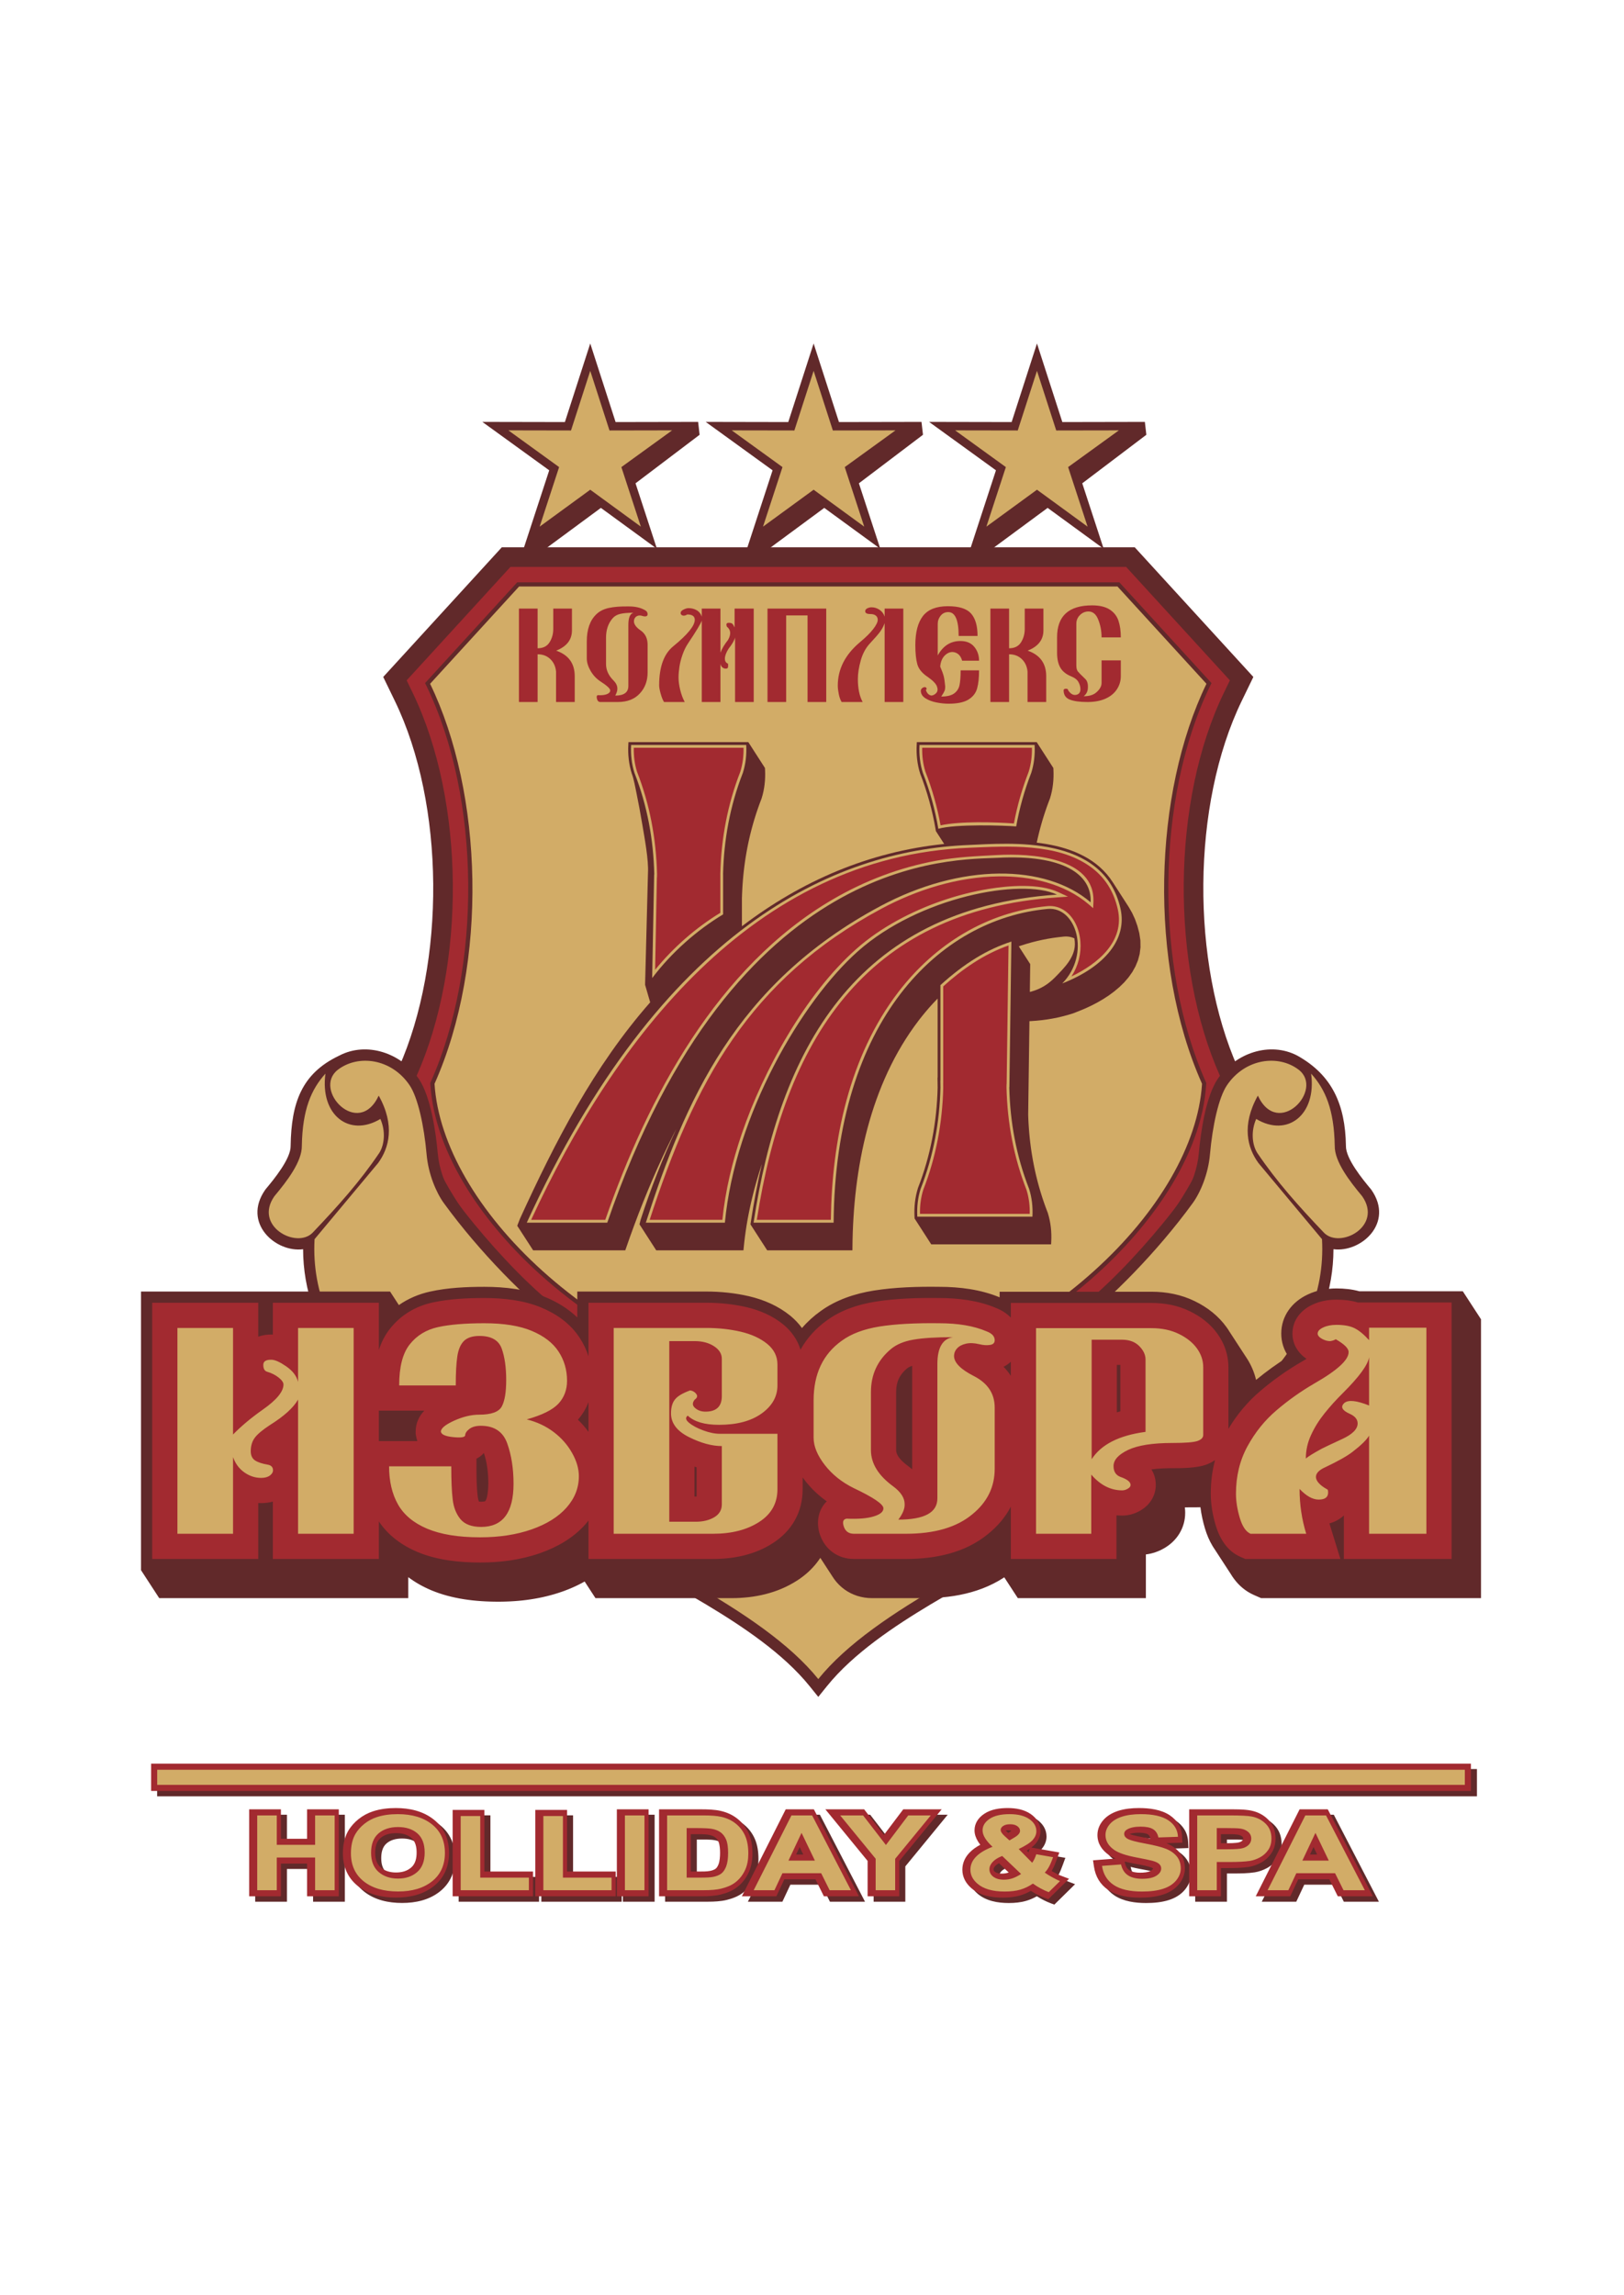
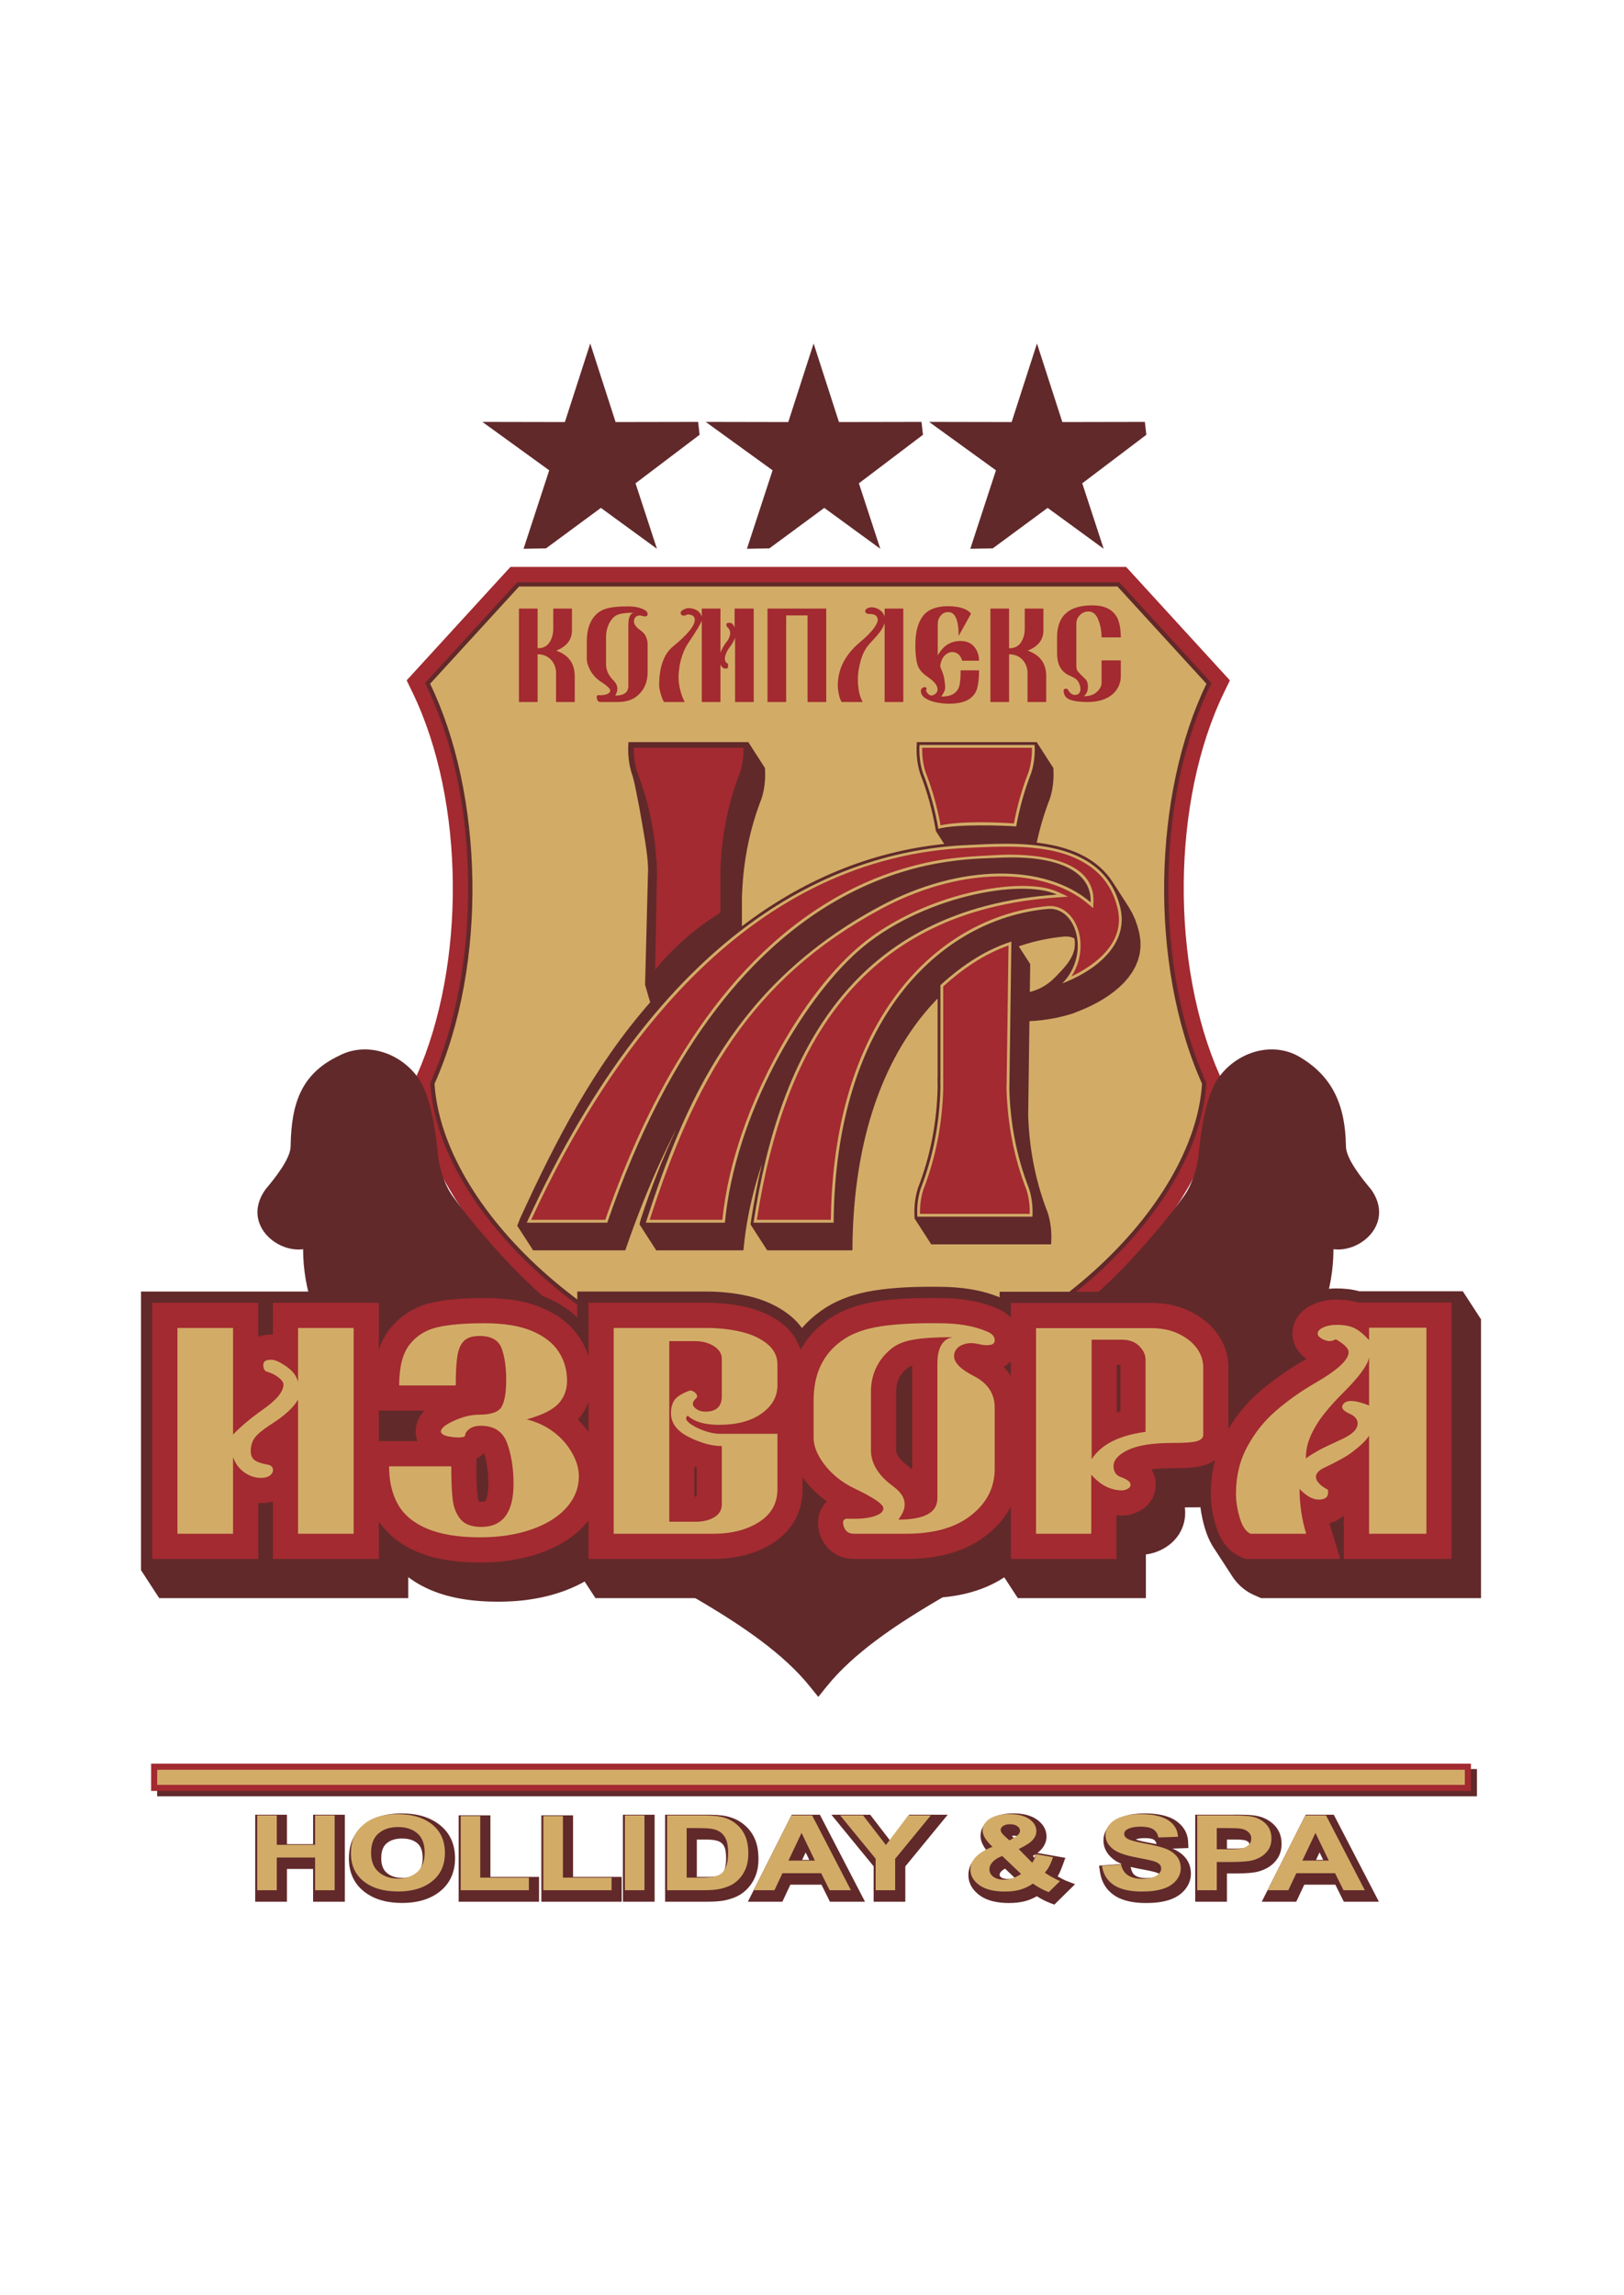
<svg xmlns="http://www.w3.org/2000/svg" width="596pt" height="842pt" viewBox="0 0 596 842" version="1.1">
  <g id="surface1">
    <path style=" stroke:none;fill-rule:evenodd;fill:rgb(37.999%,16.1%,16.499%);fill-opacity:1;" d="M 105.305 676.609 L 114.902 676.609 L 114.902 665.812 L 126.547 665.812 L 126.547 697.727 L 114.902 697.727 L 114.902 685.723 L 105.305 685.723 L 105.305 697.727 L 93.652 697.727 L 93.652 665.812 L 105.305 665.812 Z M 57.668 649.059 L 542.031 649.059 L 542.031 659.07 L 57.668 659.07 Z M 128.051 681.938 C 128.051 679.109 128.551 676.266 129.973 673.773 C 130.965 672.07 132.285 670.605 133.828 669.379 C 135.422 668.121 137.191 667.164 139.117 666.543 C 141.801 665.66 144.66 665.344 147.477 665.344 C 152.477 665.344 157.461 666.418 161.441 669.598 C 165.301 672.668 167.004 676.914 167.004 681.805 C 167.004 686.668 165.305 690.879 161.48 693.949 C 157.523 697.121 152.551 698.191 147.574 698.191 C 142.582 698.191 137.551 697.148 133.566 693.973 C 129.762 690.938 128.051 686.77 128.051 681.938 Z M 179.977 688.633 L 197.824 688.633 L 197.824 697.727 L 168.328 697.727 L 168.328 666.035 L 179.977 666.035 Z M 210.312 688.633 L 228.164 688.633 L 228.164 697.727 L 198.672 697.727 L 198.672 666.035 L 210.312 666.035 Z M 228.598 697.727 L 228.598 665.812 L 240.242 665.812 L 240.242 697.727 Z M 244.086 665.812 L 259.438 665.812 C 261.766 665.812 264.422 665.879 266.695 666.391 C 268.996 666.914 271.141 667.867 272.965 669.367 C 274.73 670.797 276.082 672.562 277.004 674.641 C 278.016 676.949 278.352 679.531 278.352 682.031 C 278.352 684.336 278.008 686.664 277.066 688.781 C 276.051 691.066 274.562 693.012 272.562 694.504 C 270.863 695.789 268.77 696.57 266.711 697.078 C 264.527 697.617 262.062 697.727 259.82 697.727 L 244.086 697.727 Z M 301.477 691.488 L 290.062 691.488 L 287.133 697.727 L 274.469 697.727 L 290.57 665.812 L 300.895 665.812 L 317.449 697.727 L 304.578 697.727 Z M 320.617 684.734 L 305.113 665.812 L 319.348 665.812 L 326.598 675.219 L 333.699 665.812 L 347.805 665.812 L 332.246 684.773 L 332.246 697.727 L 320.617 697.727 Z M 388.145 688.445 C 388.41 688.594 388.672 688.738 388.934 688.879 C 389.676 689.289 390.52 689.754 391.312 690.059 L 394.547 691.305 L 386.938 698.797 L 385.602 698.293 C 383.816 697.621 382.121 696.754 380.523 695.727 C 379.289 696.441 377.984 697.012 376.605 697.41 C 374.551 698.016 372.348 698.211 370.211 698.211 C 366.203 698.211 361.891 697.484 358.762 694.789 C 356.688 693.012 355.395 690.73 355.395 687.965 C 355.395 685.527 356.371 683.41 358.059 681.672 C 359.172 680.516 360.535 679.578 361.98 678.812 C 361.664 678.406 361.367 677.984 361.102 677.547 C 360.355 676.328 359.855 674.973 359.855 673.527 C 359.855 670.906 361.301 668.879 363.43 667.453 C 365.91 665.789 369.102 665.344 372.031 665.344 C 374.965 665.344 378.059 665.852 380.512 667.562 C 382.66 669.062 384.066 671.16 384.066 673.828 C 384.066 675.578 383.371 677.133 382.238 678.441 C 381.82 678.934 381.301 679.402 380.723 679.84 L 390.977 681.637 L 390.066 684.141 C 389.578 685.48 389.012 686.969 388.297 688.191 C 388.246 688.277 388.195 688.359 388.145 688.445 Z M 380.125 680.266 C 379.773 680.508 379.41 680.734 379.043 680.953 L 379.684 681.605 C 379.684 681.605 379.684 681.602 379.688 681.598 Z M 430.27 678.246 C 430.285 678.254 430.301 678.262 430.316 678.266 C 432.188 679.031 433.871 680.145 435.148 681.73 C 436.48 683.398 437.055 685.387 437.055 687.496 C 437.055 689.691 436.238 691.656 434.848 693.336 C 433.32 695.184 431.27 696.375 429.012 697.102 C 426.344 697.965 423.375 698.211 420.586 698.211 C 416.672 698.211 412.316 697.648 408.988 695.434 C 405.965 693.422 404.246 690.477 403.703 686.898 L 403.348 684.52 L 411.664 683.887 C 410.762 683.52 409.922 683.09 409.207 682.594 C 406.656 680.836 404.965 678.395 404.965 675.234 C 404.965 673.211 405.734 671.41 407.031 669.867 C 408.457 668.184 410.398 667.098 412.48 666.406 C 414.934 665.605 417.598 665.344 420.172 665.344 C 423.941 665.344 428.281 665.844 431.496 667.984 C 434.246 669.836 435.883 672.461 436.035 675.789 L 436.137 678.047 Z M 416.789 674.875 C 418.137 675.434 421.098 675.977 422.129 676.16 C 422.875 676.301 423.652 676.445 424.441 676.609 L 424.441 676.605 C 424.309 675.98 424.055 675.348 423.48 674.996 C 422.645 674.48 421.055 674.398 420.105 674.398 C 419.109 674.398 417.805 674.484 416.789 674.875 Z M 414.945 684.957 L 415.078 685.539 C 415.316 686.586 415.766 687.559 416.688 688.16 C 417.801 688.895 419.359 689.066 420.656 689.066 C 421.832 689.066 423.648 688.953 424.672 688.285 C 424.852 688.172 425.402 687.777 425.375 687.492 C 425.098 687.23 424.094 686.926 423.727 686.828 C 421.965 686.34 419.949 686.012 418.152 685.664 C 417.164 685.477 416.062 685.246 414.945 684.957 Z M 450.277 687.371 L 450.277 697.727 L 438.633 697.727 L 438.633 665.812 L 452.379 665.812 C 455.02 665.812 458.789 665.738 461.355 666.27 C 463.758 666.754 465.891 667.828 467.621 669.566 C 469.496 671.449 470.336 673.848 470.336 676.484 C 470.336 678.461 469.883 680.371 468.746 682.008 C 467.754 683.445 466.48 684.586 464.941 685.414 C 463.562 686.152 462.078 686.688 460.516 686.949 C 458.012 687.336 455.254 687.371 452.719 687.371 Z M 490.07 691.488 L 478.656 691.488 L 475.727 697.727 L 463.062 697.727 L 479.168 665.812 L 489.492 665.812 L 506.047 697.727 L 493.176 697.727 Z M 139.91 681.754 C 139.91 683.762 140.348 685.77 141.922 687.129 C 143.523 688.508 145.473 688.988 147.551 688.988 C 149.605 688.988 151.555 688.52 153.129 687.148 C 154.707 685.777 155.109 683.676 155.109 681.676 C 155.109 679.734 154.734 677.652 153.207 676.32 C 151.633 674.961 149.582 674.547 147.551 674.547 C 145.488 674.547 143.445 674.977 141.852 676.352 C 140.301 677.703 139.91 679.785 139.91 681.754 Z M 255.73 674.926 L 255.73 688.633 L 258.852 688.633 C 260.031 688.633 261.605 688.645 262.77 688.41 C 263.469 688.277 264.227 688.047 264.816 687.633 C 265.312 687.289 265.684 686.531 265.895 685.996 C 266.379 684.766 266.469 683.09 266.469 681.785 C 266.469 680.582 266.391 678.898 265.922 677.777 C 265.629 677.105 265.223 676.484 264.621 676.051 C 263.938 675.551 263.059 675.293 262.223 675.152 C 260.637 674.867 258.336 674.926 256.715 674.926 Z M 297.004 682.402 L 295.676 679.645 L 294.375 682.402 Z M 372.234 674.469 L 372.66 674.215 C 372.816 674.121 373.145 673.914 373.387 673.715 C 373.039 673.551 372.531 673.52 372.195 673.52 C 371.969 673.52 371.609 673.535 371.305 673.605 C 371.48 673.785 371.664 673.961 371.773 674.059 Z M 368.84 685.586 C 368.309 685.875 367.805 686.223 367.43 686.637 C 367.168 686.93 366.84 687.363 366.84 687.777 C 366.84 688.234 367.027 688.496 367.387 688.77 C 368.074 689.281 369.09 689.398 369.922 689.398 C 370.73 689.398 371.531 689.281 372.305 689.023 C 372.344 689.012 372.379 689 372.414 688.988 Z M 450.277 674.926 L 450.277 678.242 L 451.965 678.242 C 453.215 678.242 455.812 678.27 457 677.91 C 457.441 677.773 457.902 677.566 458.215 677.223 C 458.391 677.016 458.465 676.836 458.465 676.562 C 458.465 676.219 458.367 676.012 458.105 675.785 C 457.621 675.371 456.984 675.176 456.352 675.086 C 454.91 674.871 452.977 674.926 451.512 674.926 Z M 485.602 682.402 L 484.273 679.645 L 482.973 682.402 Z M 485.602 682.402 " />
    <path style=" stroke:none;fill-rule:evenodd;fill:rgb(37.999%,16.1%,16.499%);fill-opacity:1;" d="M 389.871 154.855 L 420.16 154.797 L 420.703 159.52 L 397.184 177.324 L 405.039 201.344 L 384.477 186.344 L 364.34 201.195 L 356.098 201.344 L 365.512 172.555 L 340.973 154.797 L 371.266 154.855 L 380.566 126.027 Z M 307.895 154.855 L 338.188 154.797 L 338.727 159.52 L 315.211 177.324 L 323.066 201.344 L 302.5 186.344 L 282.363 201.195 L 274.121 201.344 L 283.535 172.555 L 258.996 154.797 L 289.289 154.855 L 298.594 126.027 Z M 225.922 154.855 L 256.211 154.797 L 256.75 159.52 L 233.234 177.324 L 241.09 201.344 L 220.523 186.344 L 200.387 201.195 L 192.145 201.344 L 201.562 172.555 L 177.023 154.797 L 207.312 154.855 L 216.617 126.027 L 225.922 154.855 " />
-     <path style=" stroke:none;fill-rule:evenodd;fill:rgb(37.999%,16.1%,16.499%);fill-opacity:1;" d="M 416.445 200.801 L 459.973 248.371 L 455.711 257.16 C 437.234 295.246 437.094 353.219 454.281 391.781 L 455.727 395.016 L 455.5 398.547 C 453.586 428.898 433.008 457.293 411.074 477.051 C 382.66 502.645 346.262 519.895 308.812 527.281 L 300.031 528.973 L 291.547 527.23 C 254.164 519.824 217.852 502.578 189.477 476.996 C 167.57 457.246 147.027 428.871 145.109 398.547 L 144.883 395.016 L 146.328 391.781 C 163.52 353.219 163.375 295.246 144.902 257.16 L 140.641 248.371 L 184.16 200.801 L 190.5 200.801 C 263.703 200.801 336.906 200.801 410.109 200.801 L 416.445 200.801 " />
-     <path style=" stroke:none;fill-rule:evenodd;fill:rgb(82.399%,67.499%,40.399%);fill-opacity:1;" d="M 216.617 136.066 L 223.68 157.941 L 246.664 157.898 L 228.043 171.375 L 235.188 193.227 L 216.617 179.676 L 198.047 193.227 L 205.191 171.375 L 186.57 157.898 L 209.555 157.941 Z M 380.566 136.066 L 387.629 157.941 L 410.617 157.902 L 391.992 171.375 L 399.141 193.227 L 380.566 179.676 L 361.996 193.227 L 369.145 171.375 L 350.52 157.902 L 373.508 157.941 Z M 298.594 136.066 L 305.652 157.941 L 328.641 157.902 L 310.02 171.375 L 317.164 193.227 L 298.594 179.676 L 280.02 193.227 L 287.168 171.375 L 268.543 157.902 L 291.531 157.941 L 298.594 136.066 " />
    <path style=" stroke:none;fill-rule:evenodd;fill:rgb(63.499%,16.499%,18.799%);fill-opacity:1;" d="M 413.281 207.996 L 451.367 249.625 L 449.234 254.02 C 429.828 294.031 429.664 354.227 447.715 394.711 L 448.434 396.328 L 448.32 398.094 C 446.531 426.465 426.676 453.316 406.262 471.703 C 378.82 496.422 343.598 513.086 307.445 520.219 L 300.074 521.637 L 292.957 520.176 C 256.859 513.023 221.699 496.363 194.293 471.656 C 173.902 453.273 154.078 426.441 152.289 398.094 L 152.176 396.328 L 152.898 394.711 C 170.945 354.227 170.781 294.031 151.371 254.02 L 149.242 249.625 L 187.332 207.996 L 190.5 207.996 C 263.703 207.996 336.906 207.996 410.109 207.996 L 413.281 207.996 " />
    <path style=" stroke:none;fill-rule:evenodd;fill:rgb(37.999%,16.1%,16.499%);fill-opacity:1;" d="M 410.789 213.648 L 444.609 250.613 L 444.152 251.555 C 424.016 293.07 423.824 355.004 442.551 397.012 L 442.703 397.355 L 442.68 397.738 C 440.988 424.523 421.719 450.176 402.477 467.504 C 375.797 491.539 341.508 507.738 306.371 514.668 L 300.109 515.871 L 294.062 514.633 C 258.969 507.68 224.727 491.48 198.078 467.457 C 178.859 450.133 159.621 424.5 157.93 397.738 L 157.906 397.355 L 158.059 397.012 C 176.789 355.004 176.598 293.07 156.461 251.555 L 156.004 250.613 L 189.82 213.648 L 190.5 213.648 C 263.703 213.648 336.906 213.648 410.109 213.648 L 410.789 213.648 " />
    <path style=" stroke:none;fill-rule:evenodd;fill:rgb(82.399%,67.499%,40.399%);fill-opacity:1;" d="M 410.109 215.188 C 336.906 215.188 263.703 215.188 190.5 215.188 L 157.848 250.879 C 177.242 290.863 179.266 353.23 159.469 397.641 C 162.273 442.035 217.41 497.875 294.367 513.121 L 300.117 514.301 L 306.074 513.156 C 383.117 497.957 438.336 442.07 441.141 397.641 C 421.344 353.23 423.371 290.863 442.766 250.879 L 410.109 215.188 " />
-     <path style=" stroke:none;fill-rule:nonzero;fill:rgb(63.499%,16.499%,18.799%);fill-opacity:1;" d="M 190.445 223.285 L 197.301 223.285 L 197.301 237.848 C 199.297 237.848 200.762 237.125 201.676 235.672 C 202.59 234.219 203.047 232.574 203.047 230.742 L 203.047 223.285 L 209.902 223.285 L 209.902 231.297 C 209.902 234.727 207.977 237.199 204.117 238.723 C 208.656 240.289 210.922 243.414 210.922 248.102 L 210.922 257.57 L 204.07 257.57 L 204.07 246.41 C 203.895 244.531 203.195 243.004 201.969 241.82 C 200.742 240.645 199.188 240.055 197.301 240.055 L 197.301 257.57 L 190.445 257.57 Z M 215.348 235.344 C 215.348 230.941 216.508 227.633 218.82 225.41 C 219.988 224.254 221.535 223.469 223.465 223.047 C 225.395 222.633 227.848 222.445 230.812 222.496 C 233.152 222.496 235.098 222.945 236.637 223.832 C 237.328 224.18 237.668 224.68 237.668 225.328 C 237.668 225.773 237.473 226.035 237.09 226.113 C 236.699 226.195 236.266 226.156 235.781 225.996 C 235.152 225.789 234.609 225.758 234.141 225.902 C 233.66 226.047 233.301 226.297 233.043 226.672 C 232.785 227.031 232.656 227.48 232.656 228.004 C 232.684 229.102 233.504 230.199 235.098 231.297 C 236.812 232.48 237.668 234.227 237.668 236.559 L 237.668 246.734 C 237.668 249.793 236.738 252.332 234.887 254.348 C 232.969 256.496 230.254 257.57 226.742 257.57 L 220.312 257.57 C 219.688 257.57 219.27 257.172 219.066 256.367 C 218.875 255.578 218.984 255.137 219.418 255.051 C 220.836 255.137 221.953 255.008 222.754 254.68 C 223.555 254.348 223.949 253.902 223.949 253.328 C 223.949 252.645 222.727 251.52 220.273 249.949 C 218.82 248.98 217.629 247.695 216.719 246.098 C 215.805 244.504 215.348 243.004 215.348 241.582 Z M 232.527 224.82 C 230.445 224.82 228.816 224.953 227.645 225.234 C 226.477 225.504 225.543 226.035 224.855 226.82 C 223.223 228.68 222.41 231.062 222.41 233.965 L 222.41 243.625 C 222.41 245.855 223.324 247.863 225.16 249.672 C 226.098 250.617 226.566 251.598 226.566 252.621 C 226.594 253.379 226.336 254.238 225.793 255.211 C 228.996 255.211 230.602 254.039 230.602 251.684 L 230.602 229.297 C 230.602 226.578 231.246 225.082 232.527 224.82 Z M 267.359 238.043 C 266.504 239.414 266.062 240.578 266.035 241.562 C 266.008 242.547 266.391 243.195 267.188 243.508 C 267.25 244.168 267.23 244.633 267.148 244.902 C 267.059 245.18 266.789 245.316 266.328 245.316 C 265.758 245.316 265.297 245.102 264.938 244.688 C 264.578 244.27 264.402 243.84 264.402 243.391 L 264.402 257.57 L 257.551 257.57 L 257.551 227.684 C 257.207 228.758 255.523 231.559 252.492 236.086 C 251.688 237.293 251.016 238.668 250.473 240.23 C 249.93 241.785 249.551 243.277 249.34 244.707 C 249.129 246.137 249.02 247.449 249.02 248.648 C 249.02 249.934 249.223 251.43 249.633 253.133 C 250.051 254.832 250.602 256.309 251.293 257.57 L 243.703 257.57 C 243.277 256.941 242.871 255.953 242.484 254.602 C 242.098 253.25 241.906 252.199 241.906 251.445 C 241.906 244.719 243.621 239.953 247.047 237.148 C 252.336 232.824 254.977 229.586 254.977 227.414 C 254.977 226.105 254.066 225.445 252.234 225.445 C 251.551 225.867 250.973 225.984 250.504 225.816 C 250.023 225.648 249.789 225.344 249.789 224.895 C 249.789 224.426 250.141 224.012 250.844 223.656 C 251.539 223.301 252.16 223.125 252.703 223.125 C 253.789 223.125 254.777 223.375 255.66 223.875 C 256.543 224.371 257.18 225.16 257.551 226.23 L 257.551 223.285 L 264.402 223.285 L 264.402 239.465 C 264.977 237.945 265.906 236.391 267.188 234.793 C 268.363 232.699 268.215 231.078 266.762 229.922 C 266.391 228.984 266.613 228.512 267.441 228.512 C 268.043 228.512 268.465 228.605 268.715 228.809 C 268.953 229 269.246 229.465 269.59 230.199 L 269.59 223.285 L 276.617 223.285 L 276.617 257.57 L 269.766 257.57 L 269.766 233.883 C 269.535 234.902 268.734 236.289 267.359 238.043 Z M 281.668 257.57 L 281.668 223.285 L 303.223 223.285 L 303.223 257.57 L 296.367 257.57 L 296.367 225.801 L 288.52 225.801 L 288.52 257.57 Z M 319.371 225.285 C 318.148 225.285 317.531 224.949 317.531 224.262 C 317.531 223.789 317.789 223.438 318.305 223.184 C 318.82 222.938 319.336 222.812 319.844 222.812 C 320.875 222.812 321.852 223.113 322.766 223.715 C 323.676 224.312 324.312 225.148 324.652 226.23 L 324.652 223.285 L 331.508 223.285 L 331.508 257.57 L 324.652 257.57 L 324.652 228.621 C 324.258 229.777 323.676 230.848 322.938 231.848 C 322.191 232.844 321.023 234.184 319.422 235.891 C 317.789 237.59 316.621 239.715 315.902 242.266 C 315.191 244.824 314.832 247.105 314.832 249.121 C 314.832 252.602 315.422 255.422 316.59 257.57 L 308.871 257.57 C 308.422 256.832 308.07 255.863 307.828 254.66 C 307.582 253.453 307.461 252.426 307.461 251.555 C 307.461 245.508 310.16 240.203 315.559 235.656 C 317.762 233.824 319.41 232.191 320.496 230.766 C 321.586 229.34 322.129 228.215 322.129 227.406 C 322.129 226.754 321.887 226.23 321.418 225.852 C 320.941 225.473 320.266 225.285 319.371 225.285 Z M 335.922 236.676 C 335.922 231.992 336.848 228.434 338.699 226.027 C 340.562 223.621 343.621 222.414 347.879 222.414 C 351.957 222.414 354.797 223.309 356.379 225.109 C 357.965 226.898 358.758 229.641 358.758 233.332 L 351.82 233.332 C 351.82 227.496 350.547 224.574 348.008 224.574 C 346.863 224.574 345.934 225.016 345.215 225.895 C 344.508 226.77 344.145 227.77 344.145 228.898 L 344.145 240.484 C 346.09 236.945 348.863 235.184 352.457 235.184 C 354.684 235.184 356.391 235.898 357.559 237.328 C 358.73 238.754 359.309 240.441 359.309 242.41 L 353.102 242.41 C 352.648 240.812 351.801 239.809 350.559 239.402 C 349.312 239 348.125 239.277 346.992 240.25 C 345.867 241.219 345.215 242.656 345.047 244.57 C 345.703 246.086 346.137 247.281 346.355 248.16 C 346.57 249.039 346.742 250.289 346.891 251.91 C 346.891 252.535 346.809 253.051 346.652 253.453 C 346.496 253.863 346.09 254.562 345.438 255.559 C 347.547 255.559 349.133 255.18 350.172 254.418 C 351.215 253.656 351.867 252.637 352.145 251.336 C 352.41 250.043 352.547 248.246 352.547 245.949 L 359.309 245.949 C 359.309 248.691 359.07 250.914 358.582 252.621 C 358.105 254.316 357.035 255.676 355.395 256.684 C 353.754 257.688 351.332 258.191 348.133 258.191 C 346.762 258.191 345.289 258.043 343.715 257.734 C 342.145 257.441 340.793 256.93 339.648 256.211 C 338.508 255.488 337.938 254.562 337.938 253.438 C 337.938 253.043 338.121 252.711 338.488 252.434 C 338.859 252.164 339.219 252.051 339.559 252.121 C 339.906 252.188 340.074 252.441 340.074 252.891 C 339.73 252.938 339.754 253.301 340.141 253.973 C 340.527 254.641 341.059 255.051 341.75 255.203 C 342.488 255.152 343.113 254.82 343.633 254.223 C 344.145 253.625 344.219 252.82 343.844 251.824 C 343.473 250.84 342.379 249.695 340.543 248.414 C 338.461 247.055 337.172 245.5 336.664 243.762 C 336.168 242.023 335.922 239.656 335.922 236.676 Z M 363.473 223.285 L 370.328 223.285 L 370.328 237.848 C 372.328 237.848 373.793 237.125 374.703 235.672 C 375.617 234.219 376.078 232.574 376.078 230.742 L 376.078 223.285 L 382.93 223.285 L 382.93 231.297 C 382.93 234.727 381.004 237.199 377.145 238.723 C 381.688 240.289 383.953 243.414 383.953 248.102 L 383.953 257.57 L 377.098 257.57 L 377.098 246.41 C 376.926 244.531 376.223 243.004 374.996 241.82 C 373.773 240.645 372.215 240.055 370.328 240.055 L 370.328 257.57 L 363.473 257.57 Z M 387.941 239.465 L 387.941 233.812 C 387.941 226.012 392.227 222.109 400.793 222.109 C 403.512 222.109 405.648 222.617 407.227 223.621 C 408.789 224.625 409.867 225.984 410.457 227.699 C 411.039 229.414 411.332 231.465 411.332 233.848 L 404.27 233.848 C 404.27 231.363 403.797 229.043 402.859 226.898 C 402.082 225.199 400.949 224.348 399.469 224.348 C 398.27 224.348 397.219 224.785 396.336 225.664 C 395.449 226.543 395.008 227.605 395.008 228.867 L 395.008 244.098 C 395.008 245.121 395.184 245.855 395.543 246.32 C 395.902 246.777 396.797 247.688 398.227 249.047 C 398.969 249.734 399.309 250.762 399.254 252.148 C 399.254 253.566 398.738 254.66 397.707 255.449 C 399.68 255.449 401.199 255 402.25 254.113 C 403.594 252.988 404.27 251.809 404.27 250.574 L 404.27 242.289 L 411.332 242.289 L 411.332 248.07 C 411.332 249.844 410.844 251.469 409.879 252.93 C 408.898 254.402 407.512 255.539 405.676 256.352 C 403.852 257.164 401.652 257.57 399.078 257.57 C 396.223 257.57 394.051 257.266 392.566 256.664 C 391.082 256.062 390.336 254.926 390.336 253.25 C 390.336 252.879 390.652 252.695 391.285 252.695 C 391.738 252.695 391.988 252.898 392.016 253.285 C 392.898 254.594 393.867 255.145 394.926 254.941 C 395.984 254.73 396.512 254.039 396.512 252.859 C 396.512 251.992 396.27 251.121 395.801 250.266 C 395.328 249.398 394.48 248.719 393.258 248.219 C 391.312 247.438 389.941 246.355 389.141 244.961 C 388.34 243.574 387.941 241.742 387.941 239.465 " />
+     <path style=" stroke:none;fill-rule:nonzero;fill:rgb(63.499%,16.499%,18.799%);fill-opacity:1;" d="M 190.445 223.285 L 197.301 223.285 L 197.301 237.848 C 199.297 237.848 200.762 237.125 201.676 235.672 C 202.59 234.219 203.047 232.574 203.047 230.742 L 203.047 223.285 L 209.902 223.285 L 209.902 231.297 C 209.902 234.727 207.977 237.199 204.117 238.723 C 208.656 240.289 210.922 243.414 210.922 248.102 L 210.922 257.57 L 204.07 257.57 L 204.07 246.41 C 203.895 244.531 203.195 243.004 201.969 241.82 C 200.742 240.645 199.188 240.055 197.301 240.055 L 197.301 257.57 L 190.445 257.57 Z M 215.348 235.344 C 215.348 230.941 216.508 227.633 218.82 225.41 C 219.988 224.254 221.535 223.469 223.465 223.047 C 225.395 222.633 227.848 222.445 230.812 222.496 C 233.152 222.496 235.098 222.945 236.637 223.832 C 237.328 224.18 237.668 224.68 237.668 225.328 C 237.668 225.773 237.473 226.035 237.09 226.113 C 236.699 226.195 236.266 226.156 235.781 225.996 C 235.152 225.789 234.609 225.758 234.141 225.902 C 233.66 226.047 233.301 226.297 233.043 226.672 C 232.785 227.031 232.656 227.48 232.656 228.004 C 232.684 229.102 233.504 230.199 235.098 231.297 C 236.812 232.48 237.668 234.227 237.668 236.559 L 237.668 246.734 C 237.668 249.793 236.738 252.332 234.887 254.348 C 232.969 256.496 230.254 257.57 226.742 257.57 L 220.312 257.57 C 219.688 257.57 219.27 257.172 219.066 256.367 C 218.875 255.578 218.984 255.137 219.418 255.051 C 220.836 255.137 221.953 255.008 222.754 254.68 C 223.555 254.348 223.949 253.902 223.949 253.328 C 223.949 252.645 222.727 251.52 220.273 249.949 C 218.82 248.98 217.629 247.695 216.719 246.098 C 215.805 244.504 215.348 243.004 215.348 241.582 Z M 232.527 224.82 C 230.445 224.82 228.816 224.953 227.645 225.234 C 226.477 225.504 225.543 226.035 224.855 226.82 C 223.223 228.68 222.41 231.062 222.41 233.965 L 222.41 243.625 C 222.41 245.855 223.324 247.863 225.16 249.672 C 226.098 250.617 226.566 251.598 226.566 252.621 C 226.594 253.379 226.336 254.238 225.793 255.211 C 228.996 255.211 230.602 254.039 230.602 251.684 L 230.602 229.297 C 230.602 226.578 231.246 225.082 232.527 224.82 Z M 267.359 238.043 C 266.504 239.414 266.062 240.578 266.035 241.562 C 266.008 242.547 266.391 243.195 267.188 243.508 C 267.25 244.168 267.23 244.633 267.148 244.902 C 267.059 245.18 266.789 245.316 266.328 245.316 C 265.758 245.316 265.297 245.102 264.938 244.688 C 264.578 244.27 264.402 243.84 264.402 243.391 L 264.402 257.57 L 257.551 257.57 L 257.551 227.684 C 257.207 228.758 255.523 231.559 252.492 236.086 C 251.688 237.293 251.016 238.668 250.473 240.23 C 249.93 241.785 249.551 243.277 249.34 244.707 C 249.129 246.137 249.02 247.449 249.02 248.648 C 249.02 249.934 249.223 251.43 249.633 253.133 C 250.051 254.832 250.602 256.309 251.293 257.57 L 243.703 257.57 C 243.277 256.941 242.871 255.953 242.484 254.602 C 242.098 253.25 241.906 252.199 241.906 251.445 C 241.906 244.719 243.621 239.953 247.047 237.148 C 252.336 232.824 254.977 229.586 254.977 227.414 C 254.977 226.105 254.066 225.445 252.234 225.445 C 251.551 225.867 250.973 225.984 250.504 225.816 C 250.023 225.648 249.789 225.344 249.789 224.895 C 249.789 224.426 250.141 224.012 250.844 223.656 C 251.539 223.301 252.16 223.125 252.703 223.125 C 253.789 223.125 254.777 223.375 255.66 223.875 C 256.543 224.371 257.18 225.16 257.551 226.23 L 257.551 223.285 L 264.402 223.285 L 264.402 239.465 C 264.977 237.945 265.906 236.391 267.188 234.793 C 268.363 232.699 268.215 231.078 266.762 229.922 C 266.391 228.984 266.613 228.512 267.441 228.512 C 268.043 228.512 268.465 228.605 268.715 228.809 C 268.953 229 269.246 229.465 269.59 230.199 L 269.59 223.285 L 276.617 223.285 L 276.617 257.57 L 269.766 257.57 L 269.766 233.883 C 269.535 234.902 268.734 236.289 267.359 238.043 Z M 281.668 257.57 L 281.668 223.285 L 303.223 223.285 L 303.223 257.57 L 296.367 257.57 L 296.367 225.801 L 288.52 225.801 L 288.52 257.57 Z M 319.371 225.285 C 318.148 225.285 317.531 224.949 317.531 224.262 C 317.531 223.789 317.789 223.438 318.305 223.184 C 318.82 222.938 319.336 222.812 319.844 222.812 C 320.875 222.812 321.852 223.113 322.766 223.715 C 323.676 224.312 324.312 225.148 324.652 226.23 L 324.652 223.285 L 331.508 223.285 L 331.508 257.57 L 324.652 257.57 L 324.652 228.621 C 324.258 229.777 323.676 230.848 322.938 231.848 C 322.191 232.844 321.023 234.184 319.422 235.891 C 317.789 237.59 316.621 239.715 315.902 242.266 C 315.191 244.824 314.832 247.105 314.832 249.121 C 314.832 252.602 315.422 255.422 316.59 257.57 L 308.871 257.57 C 308.422 256.832 308.07 255.863 307.828 254.66 C 307.582 253.453 307.461 252.426 307.461 251.555 C 307.461 245.508 310.16 240.203 315.559 235.656 C 317.762 233.824 319.41 232.191 320.496 230.766 C 321.586 229.34 322.129 228.215 322.129 227.406 C 322.129 226.754 321.887 226.23 321.418 225.852 C 320.941 225.473 320.266 225.285 319.371 225.285 Z M 335.922 236.676 C 335.922 231.992 336.848 228.434 338.699 226.027 C 340.562 223.621 343.621 222.414 347.879 222.414 C 351.957 222.414 354.797 223.309 356.379 225.109 L 351.82 233.332 C 351.82 227.496 350.547 224.574 348.008 224.574 C 346.863 224.574 345.934 225.016 345.215 225.895 C 344.508 226.77 344.145 227.77 344.145 228.898 L 344.145 240.484 C 346.09 236.945 348.863 235.184 352.457 235.184 C 354.684 235.184 356.391 235.898 357.559 237.328 C 358.73 238.754 359.309 240.441 359.309 242.41 L 353.102 242.41 C 352.648 240.812 351.801 239.809 350.559 239.402 C 349.312 239 348.125 239.277 346.992 240.25 C 345.867 241.219 345.215 242.656 345.047 244.57 C 345.703 246.086 346.137 247.281 346.355 248.16 C 346.57 249.039 346.742 250.289 346.891 251.91 C 346.891 252.535 346.809 253.051 346.652 253.453 C 346.496 253.863 346.09 254.562 345.438 255.559 C 347.547 255.559 349.133 255.18 350.172 254.418 C 351.215 253.656 351.867 252.637 352.145 251.336 C 352.41 250.043 352.547 248.246 352.547 245.949 L 359.309 245.949 C 359.309 248.691 359.07 250.914 358.582 252.621 C 358.105 254.316 357.035 255.676 355.395 256.684 C 353.754 257.688 351.332 258.191 348.133 258.191 C 346.762 258.191 345.289 258.043 343.715 257.734 C 342.145 257.441 340.793 256.93 339.648 256.211 C 338.508 255.488 337.938 254.562 337.938 253.438 C 337.938 253.043 338.121 252.711 338.488 252.434 C 338.859 252.164 339.219 252.051 339.559 252.121 C 339.906 252.188 340.074 252.441 340.074 252.891 C 339.73 252.938 339.754 253.301 340.141 253.973 C 340.527 254.641 341.059 255.051 341.75 255.203 C 342.488 255.152 343.113 254.82 343.633 254.223 C 344.145 253.625 344.219 252.82 343.844 251.824 C 343.473 250.84 342.379 249.695 340.543 248.414 C 338.461 247.055 337.172 245.5 336.664 243.762 C 336.168 242.023 335.922 239.656 335.922 236.676 Z M 363.473 223.285 L 370.328 223.285 L 370.328 237.848 C 372.328 237.848 373.793 237.125 374.703 235.672 C 375.617 234.219 376.078 232.574 376.078 230.742 L 376.078 223.285 L 382.93 223.285 L 382.93 231.297 C 382.93 234.727 381.004 237.199 377.145 238.723 C 381.688 240.289 383.953 243.414 383.953 248.102 L 383.953 257.57 L 377.098 257.57 L 377.098 246.41 C 376.926 244.531 376.223 243.004 374.996 241.82 C 373.773 240.645 372.215 240.055 370.328 240.055 L 370.328 257.57 L 363.473 257.57 Z M 387.941 239.465 L 387.941 233.812 C 387.941 226.012 392.227 222.109 400.793 222.109 C 403.512 222.109 405.648 222.617 407.227 223.621 C 408.789 224.625 409.867 225.984 410.457 227.699 C 411.039 229.414 411.332 231.465 411.332 233.848 L 404.27 233.848 C 404.27 231.363 403.797 229.043 402.859 226.898 C 402.082 225.199 400.949 224.348 399.469 224.348 C 398.27 224.348 397.219 224.785 396.336 225.664 C 395.449 226.543 395.008 227.605 395.008 228.867 L 395.008 244.098 C 395.008 245.121 395.184 245.855 395.543 246.32 C 395.902 246.777 396.797 247.688 398.227 249.047 C 398.969 249.734 399.309 250.762 399.254 252.148 C 399.254 253.566 398.738 254.66 397.707 255.449 C 399.68 255.449 401.199 255 402.25 254.113 C 403.594 252.988 404.27 251.809 404.27 250.574 L 404.27 242.289 L 411.332 242.289 L 411.332 248.07 C 411.332 249.844 410.844 251.469 409.879 252.93 C 408.898 254.402 407.512 255.539 405.676 256.352 C 403.852 257.164 401.652 257.57 399.078 257.57 C 396.223 257.57 394.051 257.266 392.566 256.664 C 391.082 256.062 390.336 254.926 390.336 253.25 C 390.336 252.879 390.652 252.695 391.285 252.695 C 391.738 252.695 391.988 252.898 392.016 253.285 C 392.898 254.594 393.867 255.145 394.926 254.941 C 395.984 254.73 396.512 254.039 396.512 252.859 C 396.512 251.992 396.27 251.121 395.801 250.266 C 395.328 249.398 394.48 248.719 393.258 248.219 C 391.312 247.438 389.941 246.355 389.141 244.961 C 388.34 243.574 387.941 241.742 387.941 239.465 " />
    <path style=" stroke:none;fill-rule:evenodd;fill:rgb(37.999%,16.1%,16.499%);fill-opacity:1;" d="M 248.203 414.211 L 247.281 415.992 L 245.227 420.145 L 243.238 424.32 L 241.32 428.52 L 239.473 432.734 L 237.688 436.961 L 235.969 441.184 L 234.312 445.414 L 232.719 449.637 L 231.184 453.852 L 229.715 458.051 L 229.473 458.742 L 195.66 458.742 L 189.824 449.727 L 190.82 447.16 C 203.816 418.766 217.863 391.383 238.613 367.754 L 236.742 361.324 L 237.801 320.352 C 238.105 315.629 236.492 307.098 235.688 302.312 C 235.031 298.41 234.316 294.508 233.516 290.629 C 233.105 288.648 232.586 285.711 231.855 283.836 C 230.781 280.426 230.398 276.824 230.586 273.266 L 230.641 272.289 L 274.633 272.289 L 280.73 281.762 L 280.766 282.395 L 280.812 283.727 L 280.801 285.062 L 280.734 286.395 L 280.609 287.723 L 280.426 289.047 L 280.18 290.363 L 279.871 291.672 L 279.492 292.977 L 279.062 294.102 L 278.648 295.211 L 278.254 296.328 L 277.867 297.445 L 277.496 298.566 L 277.137 299.688 L 276.793 300.812 L 276.461 301.938 L 276.141 303.07 L 275.836 304.199 L 275.543 305.336 L 275.262 306.473 L 274.996 307.613 L 274.738 308.758 L 274.496 309.902 L 274.27 311.047 L 274.055 312.199 L 273.852 313.352 L 273.66 314.508 L 273.48 315.66 L 273.316 316.824 L 273.16 317.984 L 273.02 319.148 L 272.887 320.316 L 272.77 321.488 L 272.664 322.66 L 272.574 323.836 L 272.488 325.012 L 272.422 326.191 L 272.363 327.371 L 272.316 328.559 L 272.277 329.727 L 272.281 330.012 L 272.281 339.84 C 294.203 323.16 318.938 312.496 346.508 309.645 L 343.465 304.926 L 343.352 304.254 C 342.164 297.281 340.27 290.434 337.688 283.828 C 336.617 280.426 336.238 276.82 336.426 273.262 L 336.477 272.289 L 380.469 272.289 L 386.57 281.762 L 386.605 282.395 L 386.645 283.727 L 386.633 285.062 L 386.566 286.395 L 386.441 287.723 L 386.258 289.047 L 386.016 290.363 L 385.703 291.672 L 385.328 292.977 L 384.867 294.176 L 384.426 295.371 L 384 296.566 L 383.59 297.77 L 383.195 298.973 L 382.812 300.184 L 382.445 301.398 L 382.098 302.617 L 381.762 303.844 L 381.438 305.07 L 381.133 306.305 L 380.84 307.535 L 380.562 308.777 L 380.484 309.16 C 381.629 309.297 382.773 309.457 383.914 309.648 C 393.555 311.285 402.938 315.152 408.379 323.684 L 414.266 332.82 L 415.48 334.941 L 416.539 337.234 L 417.414 339.699 L 418.117 342.355 L 418.52 345.02 L 418.555 347.578 L 418.25 350.02 L 417.629 352.344 L 416.719 354.547 L 415.559 356.629 L 414.172 358.586 L 412.586 360.426 L 410.828 362.145 L 408.93 363.746 L 406.918 365.23 L 404.82 366.598 L 402.66 367.848 L 400.469 368.984 L 398.27 370.008 L 396.098 370.906 L 393.832 371.797 C 388.809 373.426 383.656 374.348 378.387 374.633 L 377.836 374.66 L 377.836 374.633 L 377.801 374.633 L 377.336 408.953 L 377.355 409.621 L 377.402 410.801 L 377.461 411.973 L 377.535 413.145 L 377.617 414.316 L 377.711 415.484 L 377.82 416.648 L 377.938 417.812 L 378.066 418.973 L 378.211 420.129 L 378.363 421.285 L 378.531 422.438 L 378.711 423.59 L 378.906 424.734 L 379.105 425.883 L 379.324 427.023 L 379.551 428.164 L 379.793 429.301 L 380.047 430.438 L 380.312 431.57 L 380.594 432.703 L 380.883 433.832 L 381.188 434.957 L 381.508 436.078 L 381.84 437.203 L 382.184 438.32 L 382.539 439.438 L 382.91 440.551 L 383.293 441.664 L 383.688 442.77 L 384.102 443.875 L 384.539 445.016 L 384.906 446.312 L 385.215 447.613 L 385.457 448.926 L 385.645 450.246 L 385.766 451.578 L 385.832 452.906 L 385.844 454.242 L 385.801 455.566 L 385.75 456.547 L 341.758 456.547 L 335.652 447.07 L 335.621 446.449 C 335.434 442.887 335.816 439.277 336.895 435.852 C 341.504 424.059 343.797 411.734 344.109 399.105 L 344.059 395.402 L 344.105 395.402 L 344.105 366.371 L 343.727 366.754 L 342.359 368.203 L 341.023 369.688 L 339.719 371.207 L 338.441 372.762 L 337.195 374.34 L 335.551 376.559 L 333.969 378.82 L 332.457 381.121 L 331.008 383.457 L 329.625 385.832 L 328.305 388.242 L 327.051 390.688 L 325.852 393.164 L 324.719 395.676 L 323.641 398.211 L 322.625 400.773 L 321.664 403.359 L 320.758 405.973 L 319.91 408.605 L 319.113 411.258 L 318.371 413.93 L 317.684 416.617 L 317.043 419.32 L 316.453 422.035 L 315.914 424.762 L 315.422 427.5 L 314.977 430.242 L 314.574 432.992 L 314.219 435.746 L 313.906 438.504 L 313.637 441.262 L 313.406 444.02 L 313.219 446.77 L 313.07 449.52 L 312.957 452.262 L 312.883 454.996 L 312.844 457.723 L 312.836 458.742 L 281.555 458.742 L 275.418 449.223 L 275.539 448.438 C 276.621 441.266 277.961 434.117 279.621 427.047 L 279.414 427.656 L 278.789 429.617 L 278.184 431.59 L 277.605 433.562 L 277.055 435.555 L 276.527 437.547 L 276.027 439.551 L 275.559 441.559 L 275.117 443.574 L 274.707 445.598 L 274.328 447.625 L 273.98 449.652 L 273.672 451.688 L 273.391 453.727 L 273.145 455.766 L 272.934 457.812 L 272.844 458.742 L 240.832 458.742 L 234.684 449.199 L 235.086 447.59 C 238.785 436.129 243.16 425.027 248.203 414.211 Z M 378.227 363.887 L 378.418 363.828 C 381.93 362.824 384.527 361.246 387.082 358.688 C 390.586 355.113 394.898 350.996 394.445 345.527 C 394.41 345.109 394.355 344.688 394.289 344.273 L 393.875 344.094 L 393.402 343.93 L 392.918 343.797 L 392.438 343.699 L 391.945 343.633 L 391.449 343.602 L 390.945 343.602 L 390.43 343.633 L 388.414 343.852 L 386.418 344.121 L 384.438 344.449 L 382.48 344.832 L 380.539 345.266 L 378.621 345.754 L 376.723 346.293 L 374.844 346.883 L 373.891 347.211 L 378.086 353.727 L 377.949 363.887 C 378.035 363.914 378.129 363.914 378.227 363.887 " />
    <path style=" stroke:none;fill-rule:evenodd;fill:rgb(82.399%,67.499%,40.399%);fill-opacity:1;" d="M 370.441 398.82 L 371.172 345.461 C 362.359 348.289 353.941 353.434 345.133 361.438 L 345.133 396.434 L 345.102 396.434 L 345.137 399.102 C 344.836 411.469 342.691 423.84 337.859 436.207 C 336.859 439.383 336.457 442.773 336.648 446.395 L 378.898 446.395 C 379.09 442.773 378.684 439.383 377.684 436.207 C 372.852 423.84 370.711 411.469 370.406 399.102 L 370.414 398.82 L 370.441 398.82 " />
    <path style=" stroke:none;fill-rule:evenodd;fill:rgb(82.399%,67.499%,40.399%);fill-opacity:1;" d="M 358.574 273.316 L 337.449 273.316 C 337.258 276.934 337.664 280.328 338.66 283.504 C 341.344 290.363 343.195 297.223 344.363 304.082 C 350.789 302.246 368.723 302.879 372.938 303.215 C 374.113 296.645 375.922 290.07 378.484 283.504 C 379.484 280.328 379.891 276.934 379.699 273.316 L 358.574 273.316 " />
-     <path style=" stroke:none;fill-rule:evenodd;fill:rgb(82.399%,67.499%,40.399%);fill-opacity:1;" d="M 252.738 273.316 L 231.613 273.316 C 231.422 276.934 231.824 280.328 232.824 283.504 C 237.656 295.867 239.801 308.238 240.102 320.609 L 240.098 320.891 L 240.066 320.891 L 239.34 358.859 C 246.566 349.305 255.859 341.215 265.379 335.484 L 265.379 320.891 L 265.371 320.609 C 265.676 308.238 267.816 295.867 272.648 283.504 C 273.648 280.328 274.055 276.934 273.863 273.316 L 252.738 273.316 " />
    <path style=" stroke:none;fill-rule:evenodd;fill:rgb(82.399%,67.499%,40.399%);fill-opacity:1;" d="M 369.938 398.305 L 370.645 346.176 C 361.18 349.352 353.012 355.004 345.645 361.664 L 345.645 396.945 L 345.621 396.945 L 345.648 399.105 C 345.336 411.965 343.027 424.395 338.348 436.371 C 337.379 439.453 337.016 442.66 337.141 445.879 L 378.406 445.879 C 378.527 442.66 378.168 439.453 377.203 436.387 C 372.52 424.395 370.211 411.961 369.895 399.098 L 369.906 398.305 L 369.938 398.305 " />
    <path style=" stroke:none;fill-rule:evenodd;fill:rgb(82.399%,67.499%,40.399%);fill-opacity:1;" d="M 337.941 273.828 C 337.82 277.051 338.18 280.258 339.145 283.324 C 341.688 289.836 343.562 296.559 344.777 303.441 C 351.242 301.848 365.672 302.16 372.512 302.664 C 373.727 296.051 375.559 289.59 378 283.34 C 378.969 280.258 379.328 277.051 379.207 273.828 L 337.941 273.828 " />
    <path style=" stroke:none;fill-rule:evenodd;fill:rgb(82.399%,67.499%,40.399%);fill-opacity:1;" d="M 194.129 448.078 L 222.496 448.078 C 237.996 403.172 263.578 355.066 306.012 330.359 C 317.723 323.539 330.367 318.75 343.695 316.301 C 351.531 314.863 358.305 314.633 366.133 314.219 C 377.297 313.625 401.547 314.621 400.77 331.078 L 400.719 332.129 L 399.922 331.445 C 390.812 323.637 378.258 320.891 366.52 321.023 C 351.516 321.195 336.387 325.906 323.23 332.961 C 274.176 359.254 254.148 397.355 237.715 448.078 L 265.566 448.078 C 266.629 437.207 269.211 426.414 272.727 416.09 C 280.566 393.066 296.121 364.953 314.508 348.637 C 319.09 344.57 324.215 341.098 329.578 338.152 C 339.742 332.578 351.438 328.535 362.879 326.648 C 370.121 325.453 381.258 324.574 388.105 327.762 L 389.914 328.602 L 387.926 328.738 C 316.211 333.699 287.164 382.746 277.152 448.078 L 305.426 448.078 C 305.723 418.914 312.012 387.871 330.094 364.285 C 343.434 346.883 362.367 335.039 384.406 332.973 C 386.031 332.82 387.629 333.078 389.109 333.773 C 393.453 335.812 395.605 340.859 395.98 345.398 C 396.406 350.512 394.828 355.527 391.691 359.508 C 402.117 354.949 413.551 346.297 410.73 333.547 C 409.262 326.902 405.926 321.457 400.355 317.5 C 388.031 308.742 369.961 309.949 355.656 310.527 C 275.82 313.758 224.832 381.285 194.129 448.078 " />
    <path style=" stroke:none;fill-rule:evenodd;fill:rgb(82.399%,67.499%,40.399%);fill-opacity:1;" d="M 193.324 448.594 L 222.863 448.594 C 269.82 312.145 350.559 315.559 366.156 314.73 C 390.105 313.461 400.742 320.766 400.258 331.055 C 383.703 316.867 352.586 316.641 322.988 332.508 C 269.785 361.023 251.312 404.266 237.012 448.594 L 266.031 448.594 C 269.734 409.047 294.297 367.262 314.848 349.02 C 337.297 329.098 374.703 322.086 387.891 328.227 C 313.352 333.379 286.012 386.07 276.555 448.594 L 305.938 448.594 C 306.508 374.352 344.699 337.215 384.453 333.484 C 395.051 332.492 400.312 350.156 389.844 360.828 C 405.578 354.645 413.691 344.559 411.23 333.434 C 405.164 305.996 370.105 309.43 355.637 310.016 C 305.91 312.027 242.734 340.609 193.324 448.594 " />
    <path style=" stroke:none;fill-rule:evenodd;fill:rgb(63.499%,16.499%,18.799%);fill-opacity:1;" d="M 393.23 358.238 C 402.809 353.656 412.844 345.48 410.23 333.656 C 408.789 327.145 405.523 321.805 400.059 317.922 C 387.867 309.258 369.898 310.469 355.676 311.043 C 276.277 314.254 225.531 381.32 194.93 447.562 L 222.129 447.562 C 237.707 402.57 263.332 354.617 305.754 329.914 C 317.5 323.074 330.227 318.254 343.605 315.797 C 351.137 314.41 358.488 314.105 366.105 313.703 C 377.879 313.078 402.078 314.297 401.281 331.105 L 401.184 333.203 L 399.59 331.836 C 390.578 324.113 378.141 321.406 366.527 321.539 C 351.598 321.707 336.562 326.395 323.473 333.41 C 274.926 359.43 254.855 397.051 238.426 447.562 L 265.102 447.562 C 266.195 436.793 268.754 426.16 272.242 415.926 C 280.152 392.695 295.695 364.645 314.164 348.254 C 318.777 344.156 323.93 340.668 329.332 337.703 C 339.59 332.074 351.246 328.047 362.797 326.141 C 370.219 324.914 381.375 324.059 388.324 327.293 L 391.938 328.977 L 387.965 329.25 C 316.914 334.164 287.855 382.492 277.75 447.562 L 304.922 447.562 C 305.281 418.426 311.637 387.516 329.688 363.973 C 343.109 346.457 362.18 334.539 384.359 332.461 C 386.074 332.301 387.766 332.574 389.324 333.309 C 393.844 335.426 396.102 340.621 396.492 345.359 C 396.871 349.922 395.695 354.434 393.23 358.238 Z M 272.871 274.344 L 232.602 274.344 C 232.535 277.328 232.898 280.316 233.789 283.152 C 238.484 295.164 240.812 307.723 241.129 320.613 L 241.109 321.918 L 241.074 321.918 L 240.426 355.812 C 247.09 347.613 255.355 340.402 264.352 334.906 L 264.352 320.902 L 264.348 320.594 C 264.664 307.719 266.992 295.16 271.68 283.168 C 272.574 280.324 272.938 277.336 272.871 274.344 Z M 345.188 302.82 C 352.207 301.258 364.789 301.605 372.094 302.121 C 373.309 295.645 375.121 289.301 377.512 283.176 C 378.414 280.316 378.773 277.336 378.711 274.344 L 338.438 274.344 C 338.375 277.328 338.734 280.309 339.625 283.145 C 342.113 289.512 343.969 296.094 345.188 302.82 Z M 369.43 397.789 L 370.121 346.898 C 361.09 350.066 353.234 355.52 346.16 361.895 L 346.16 397.461 L 346.145 397.461 L 346.164 399.117 C 345.848 411.992 343.52 424.539 338.836 436.531 C 337.934 439.395 337.57 442.375 337.637 445.367 L 377.906 445.367 C 377.973 442.383 377.613 439.402 376.723 436.566 C 372.023 424.543 369.695 411.992 369.383 399.098 L 369.398 397.789 L 369.43 397.789 " />
    <path style=" stroke:none;fill-rule:evenodd;fill:rgb(37.999%,16.1%,16.499%);fill-opacity:1;" d="M 111.234 458.332 C 101.195 459.68 88.797 448.73 97.328 436.535 L 97.43 436.395 L 97.539 436.258 C 100.512 432.703 106.742 425.125 106.66 420.441 L 106.66 420.297 C 106.938 404.789 110.547 393.914 124.492 387.309 C 134.586 382.023 147.242 386.336 153.699 395.828 C 158.078 402.27 159.98 415.52 160.656 423.199 C 161.109 428.355 163.141 434.766 166.211 438.992 C 168.707 442.434 171.32 445.789 174.02 449.07 C 183.328 460.391 195.586 473.477 207.414 482.195 C 236.773 503.848 268.211 522.812 300.305 540.117 C 332.402 522.812 363.836 503.848 393.199 482.195 C 405.023 473.477 417.285 460.391 426.59 449.07 C 429.289 445.789 431.902 442.434 434.402 438.992 C 437.473 434.766 439.504 428.355 439.953 423.199 C 440.629 415.52 442.531 402.27 446.914 395.828 C 453.367 386.336 466.023 382.023 476.117 387.309 C 488.953 394.477 493.684 405.324 493.949 420.297 L 493.949 420.441 C 493.867 425.125 500.102 432.703 503.07 436.258 L 503.184 436.395 L 503.285 436.535 C 511.812 448.73 499.418 459.68 489.375 458.328 C 489.359 465.82 488.098 473.203 485.574 480.309 C 472.547 517.004 426.848 542.246 394.449 559.707 C 376.766 569.238 358.707 578.332 341.488 588.672 C 328.332 596.57 313.215 606.59 303.504 618.621 L 300.305 622.59 L 297.105 618.621 C 287.398 606.59 272.277 596.57 259.121 588.672 C 241.906 578.332 223.844 569.238 206.164 559.707 C 173.766 542.246 128.066 517.004 115.039 480.309 C 112.516 473.203 111.254 465.824 111.234 458.332 " />
-     <path style=" stroke:none;fill-rule:evenodd;fill:rgb(82.399%,67.499%,40.399%);fill-opacity:1;" d="M 119.441 393.906 C 114.211 399.684 111.008 407.09 110.773 420.371 C 110.875 426.191 105.285 433.395 100.695 438.895 C 93.004 449.895 108.875 458.359 114.754 452.25 C 123.98 442.551 131.934 433.75 139.234 422.945 C 141.188 419.781 141.5 414.805 139.594 410.543 C 128.148 417.41 117.371 409.059 119.441 393.906 Z M 481.172 393.906 C 486.402 399.684 489.605 407.09 489.84 420.371 C 489.738 426.191 495.328 433.395 499.914 438.895 C 507.609 449.895 491.738 458.359 485.855 452.25 C 476.633 442.551 468.68 433.75 461.375 422.945 C 459.422 419.781 459.113 414.805 461.02 410.543 C 472.461 417.41 483.242 409.059 481.172 393.906 Z M 300.305 544.785 C 334.109 526.645 366.328 507.117 395.637 485.504 C 406.949 477.164 424.633 459.438 437.727 441.41 C 440.559 437.516 443.422 430.699 444.051 423.559 C 444.977 413 447.262 402.625 450.312 398.141 C 457.031 388.258 469.238 386.84 476.59 392.469 C 486.137 399.781 469.02 417.914 461.625 401.98 C 455.539 412.891 457.824 421.215 461.836 426.703 C 469.613 436.02 477.391 445.336 485.168 454.648 C 489.641 535.695 341.898 564.484 300.305 616.043 C 258.715 564.484 110.973 535.695 115.445 454.648 C 123.223 445.336 131 436.02 138.777 426.703 C 142.785 421.215 145.07 412.891 138.984 401.98 C 131.59 417.914 114.477 399.781 124.02 392.469 C 131.375 386.84 143.578 388.258 150.301 398.141 C 153.352 402.625 155.633 413 156.562 423.559 C 157.188 430.699 160.055 437.516 162.883 441.41 C 175.977 459.438 193.66 477.164 204.973 485.504 C 234.281 507.117 266.5 526.645 300.305 544.785 " />
    <path style=" stroke:none;fill-rule:evenodd;fill:rgb(37.999%,16.1%,16.499%);fill-opacity:1;" d="M 460.969 506.289 C 464.727 503.168 468.707 500.309 472.863 497.723 C 471.176 495.293 470.215 492.422 470.215 489.285 C 470.215 482.777 474.211 477.586 479.969 474.934 C 483.266 473.383 486.828 472.727 490.457 472.727 C 493.301 472.727 496.164 473.012 498.91 473.77 L 536.844 473.77 L 543.52 484.031 L 543.52 586.355 L 462.828 586.355 L 460.266 585.238 L 459.156 584.703 L 458.105 584.113 L 457.113 583.457 L 456.18 582.75 L 455.297 581.984 L 454.469 581.172 L 453.695 580.309 L 452.973 579.406 L 452.297 578.461 L 451.672 577.477 L 445.809 568.469 L 445.719 568.34 L 445.617 568.195 L 445.508 568.02 C 445.355 567.793 445.207 567.559 445.062 567.324 L 444.992 567.215 L 445.031 567.277 C 443.809 565.258 442.875 563.023 442.184 560.691 C 441.438 558.176 440.879 555.605 440.551 553.008 L 439.406 553.031 L 438.137 553.043 L 436.902 553.047 L 436.129 553.047 L 435.605 553.055 L 435.348 553.059 L 435.086 553.062 L 434.828 553.07 L 434.855 553.316 L 434.883 553.566 L 434.902 553.816 L 434.926 554.07 L 434.938 554.32 L 434.953 554.828 L 434.953 555.086 L 434.922 556.098 L 434.816 557.09 L 434.648 558.062 L 434.418 559.016 L 434.121 559.941 L 433.77 560.848 L 433.355 561.719 L 432.891 562.562 L 432.367 563.375 L 431.793 564.152 L 431.164 564.891 L 430.488 565.594 L 429.766 566.258 L 428.996 566.879 L 428.188 567.457 L 427.336 567.988 L 426.535 568.43 L 425.723 568.836 L 424.891 569.191 L 424.039 569.508 L 423.184 569.777 L 422.309 570.004 L 421.426 570.184 L 420.531 570.316 L 420.531 586.355 L 373.539 586.355 L 368.562 578.711 L 368.336 578.867 L 366.469 580.004 L 364.551 581.035 L 362.594 581.961 L 360.594 582.789 L 358.555 583.516 L 356.484 584.152 L 354.387 584.699 L 352.262 585.16 L 350.117 585.543 L 347.949 585.844 L 345.773 586.074 L 343.586 586.234 L 341.395 586.324 L 339.199 586.355 L 320.055 586.355 L 318.645 586.301 L 317.266 586.145 L 315.93 585.883 L 314.629 585.527 L 313.379 585.07 L 312.176 584.527 L 311.027 583.891 L 309.934 583.168 L 308.902 582.355 L 307.934 581.465 L 307.031 580.496 L 306.203 579.453 L 305.449 578.332 L 301.047 571.566 L 300.922 571.762 L 300.383 572.539 L 299.812 573.305 L 299.215 574.051 L 298.578 574.777 L 297.926 575.484 L 297.238 576.176 L 296.527 576.844 L 295.781 577.496 L 295.016 578.121 L 294.215 578.734 L 293.395 579.32 L 292.543 579.891 L 291.172 580.73 L 289.773 581.508 L 288.355 582.223 L 286.91 582.871 L 285.445 583.461 L 283.965 583.988 L 282.465 584.457 L 280.945 584.875 L 279.414 585.234 L 277.867 585.539 L 276.309 585.797 L 274.738 586.004 L 273.156 586.156 L 271.57 586.27 L 269.98 586.336 L 268.379 586.355 L 218.535 586.355 L 214.559 580.246 L 214.148 580.48 L 213.383 580.891 L 212.609 581.293 L 211.832 581.676 L 211.043 582.047 L 210.25 582.406 L 209.449 582.754 L 208.645 583.086 L 207.828 583.402 L 207.016 583.715 L 206.188 584.008 L 204.781 584.48 L 203.363 584.914 L 201.938 585.312 L 200.504 585.68 L 199.062 586.012 L 197.613 586.309 L 196.156 586.574 L 194.691 586.812 L 193.23 587.016 L 191.758 587.191 L 190.281 587.336 L 188.805 587.453 L 187.328 587.543 L 185.848 587.605 L 184.363 587.645 L 182.879 587.656 L 181.324 587.645 L 179.758 587.609 L 178.191 587.547 L 176.613 587.453 L 175.043 587.332 L 173.473 587.18 L 171.902 586.988 L 170.34 586.766 L 168.781 586.504 L 167.234 586.199 L 165.699 585.855 L 164.172 585.469 L 162.66 585.035 L 161.168 584.555 L 159.691 584.023 L 158.234 583.445 L 157.117 582.949 L 156.016 582.43 L 154.93 581.879 L 153.863 581.297 L 152.824 580.684 L 151.805 580.039 L 150.805 579.363 L 149.828 578.656 L 149.828 586.355 L 58.434 586.355 L 51.754 576.094 L 51.754 473.859 L 143.152 473.859 L 146.383 478.828 C 149.777 476.461 153.633 474.809 157.824 473.879 C 164.297 472.449 171.125 472.133 177.734 472.133 C 185.348 472.133 193.266 473.012 200.328 475.984 C 204.625 477.785 208.57 480.203 211.859 483.371 L 211.859 473.859 L 259.148 473.859 C 264.438 473.859 269.727 474.398 274.895 475.59 C 280.383 476.879 285.605 479.141 290.012 482.715 C 291.648 484.059 293.102 485.578 294.328 487.254 C 296.316 484.934 298.59 482.871 301.113 481.074 C 306.859 476.891 313.688 474.637 320.656 473.508 C 328.59 472.254 336.727 472.031 344.719 472.133 C 352.211 472.137 359.898 473.098 366.859 475.988 L 366.859 473.934 L 422.57 473.934 C 428.094 473.934 433.52 474.965 438.488 477.406 C 443.098 479.645 447.121 482.762 450.129 486.941 C 450.516 487.484 450.883 488.035 451.227 488.602 L 451.23 488.605 L 451.246 488.629 L 457.906 498.863 L 458.402 499.715 L 458.871 500.582 L 459.301 501.461 L 459.695 502.355 L 460.055 503.262 L 460.379 504.184 L 460.664 505.113 L 460.914 506.055 Z M 452.539 574.469 L 452.422 574.41 L 452.477 574.441 Z M 451.488 573.883 L 451.352 573.797 L 451.43 573.848 Z M 450.531 573.258 L 450.332 573.117 L 450.434 573.195 Z M 449.559 572.531 L 449.445 572.438 L 449.5 572.484 Z M 448.699 571.789 L 448.539 571.645 L 448.617 571.723 Z M 447.867 570.984 L 447.703 570.812 L 447.789 570.906 Z M 447.117 570.16 L 446.93 569.938 L 447.016 570.047 Z M 447.117 570.16 " />
    <path style=" stroke:none;fill-rule:evenodd;fill:rgb(63.499%,16.499%,18.799%);fill-opacity:1;" d="M 450.828 524.23 C 453.945 519.016 457.809 514.363 462.449 510.414 C 467.18 506.363 472.273 502.773 477.688 499.613 C 478.133 499.355 478.762 498.992 479.48 498.562 C 476.383 496.434 474.324 493.207 474.324 489.285 C 474.324 484.367 477.438 480.625 481.711 478.656 C 484.457 477.363 487.438 476.836 490.457 476.836 C 493.109 476.836 495.801 477.109 498.328 477.879 L 532.73 477.879 L 532.73 571.98 L 493.195 571.98 L 493.195 556.012 C 491.754 557.379 489.938 558.375 487.898 558.93 C 487.996 559.289 488.105 559.648 488.215 560.004 L 491.91 571.98 L 457.008 571.98 L 455.234 571.207 C 450.312 569.055 447.59 564.473 446.121 559.52 C 445.016 555.789 444.344 551.922 444.344 548.02 C 444.344 543.812 444.848 539.684 445.914 535.699 C 444.914 536.398 443.797 536.969 442.594 537.402 L 442.484 537.441 C 438.98 538.648 433.922 538.672 430.223 538.672 C 428.18 538.672 425.246 538.746 422.562 539.129 C 423.57 540.727 424.164 542.617 424.164 544.82 C 424.164 548.805 421.965 552.211 418.57 554.18 C 416.523 555.391 414.234 556.062 411.848 556.062 C 411.133 556.062 410.43 556.027 409.738 555.969 L 409.738 571.98 L 370.973 571.98 L 370.973 552.801 C 369 556.57 366.188 559.926 362.621 562.809 C 354.172 569.777 343.23 571.98 332.52 571.98 L 313.375 571.98 C 307.551 571.98 302.793 568.57 300.895 563.008 C 299.391 558.438 300.371 553.754 303.426 550.84 C 300.387 548.688 297.672 546.125 295.359 543.129 C 295.09 542.777 294.82 542.426 294.566 542.066 L 294.566 546.383 C 294.566 554.766 290.66 561.645 283.633 566.172 C 277.062 570.41 269.434 571.98 261.699 571.98 L 215.969 571.98 L 215.969 557.91 C 215.605 558.371 215.227 558.824 214.832 559.27 C 210.363 564.309 204.461 567.652 198.152 569.863 C 191.105 572.324 183.645 573.285 176.199 573.285 C 168.504 573.285 160.316 572.406 153.156 569.395 C 147.434 566.973 142.465 563.34 139.039 558.199 L 139.039 571.98 L 100.137 571.98 L 100.137 550.93 C 98.758 551.309 97.32 551.484 95.863 551.484 C 95.496 551.484 95.133 551.473 94.773 551.457 L 94.773 571.98 L 55.863 571.98 L 55.863 477.973 L 94.773 477.973 L 94.773 490.422 C 96.359 489.855 98.113 489.586 99.926 489.637 L 100.07 489.641 C 100.094 489.641 100.113 489.645 100.137 489.645 L 100.137 477.973 L 139.039 477.973 L 139.039 495.289 C 139.949 492.477 141.273 489.82 143.148 487.477 C 147.117 482.465 152.473 479.273 158.711 477.891 C 164.82 476.543 171.496 476.242 177.734 476.242 C 184.762 476.242 192.211 477.027 198.738 479.773 C 204.355 482.133 209.332 485.645 212.699 490.785 C 214.117 492.934 215.203 495.211 215.969 497.586 L 215.969 477.973 L 259.148 477.973 C 264.117 477.973 269.09 478.469 273.957 479.59 C 278.824 480.734 283.488 482.719 287.41 485.898 C 290.496 488.43 292.688 491.59 293.781 495.211 C 296.07 491.078 299.289 487.422 303.523 484.402 C 308.73 480.613 314.984 478.59 321.305 477.566 C 328.934 476.359 336.988 476.145 344.703 476.242 C 351.68 476.246 358.949 477.125 365.426 479.844 C 367.574 480.676 369.48 481.891 370.973 483.441 L 370.973 478.047 L 422.57 478.047 C 427.473 478.047 432.285 478.938 436.688 481.102 C 440.68 483.039 444.184 485.715 446.789 489.34 C 449.402 492.98 450.828 497.164 450.828 501.652 Z M 370.973 499.613 C 370.191 500.352 369.289 500.98 368.301 501.473 C 369.309 502.5 370.203 503.605 370.973 504.793 Z M 215.969 514.43 C 215.094 516.758 213.805 518.926 212.098 520.875 C 213.52 522.254 214.812 523.742 215.969 525.344 Z M 139.039 517.562 L 139.039 528.746 L 153.18 528.746 C 152.953 528.117 152.781 527.445 152.668 526.727 L 152.551 526.004 L 152.551 525.273 C 152.551 522.094 153.812 519.578 155.719 517.562 Z M 175.789 550.938 C 176.074 550.969 176.387 550.973 176.586 550.973 C 176.891 550.973 177.777 550.941 178.051 550.77 C 179.012 549.895 179.215 545.547 179.215 544.395 C 179.215 540.617 178.797 536.711 177.578 533.105 C 176.805 533.988 175.887 534.676 174.863 535.195 L 174.863 537.996 C 174.863 541.578 174.879 545.477 175.324 549.082 C 175.391 549.676 175.52 550.359 175.789 550.938 Z M 176.508 507.426 C 176.52 506.992 176.527 506.605 176.527 506.32 C 176.527 506.152 176.523 505.984 176.523 505.816 C 176.516 506.355 176.512 506.895 176.508 507.426 Z M 254.875 538.102 L 254.875 549.078 L 255.336 549.078 C 255.434 549.078 255.543 549.074 255.656 549.07 L 255.656 538.352 C 255.395 538.27 255.137 538.188 254.875 538.102 Z M 334.766 539.074 L 334.766 501.117 C 334.043 501.355 333.352 501.668 332.855 502.086 C 330.07 504.438 328.879 507.109 328.879 510.746 L 328.879 532.023 C 328.879 534.41 331.555 536.633 333.309 537.91 C 333.809 538.285 334.297 538.672 334.766 539.074 Z M 409.879 500.785 L 409.879 518.199 C 410.301 518.062 410.727 517.934 411.156 517.812 L 411.156 500.785 L 409.879 500.785 " />
    <path style=" stroke:none;fill-rule:nonzero;fill:rgb(82.399%,67.499%,40.399%);fill-opacity:1;" d="M 96.496 517.148 C 101.512 513.633 104.035 510.562 104.035 507.977 C 104.035 507.215 103.434 506.359 102.254 505.41 C 101.047 504.465 99.648 503.758 98.031 503.289 C 97.098 503.012 96.629 502.176 96.629 500.777 C 96.629 499.461 97.645 498.824 99.676 498.883 C 100.965 498.938 102.719 499.719 104.914 501.227 C 107.383 502.898 108.863 504.832 109.387 507.027 L 109.387 487.219 L 129.789 487.219 L 129.789 562.734 L 109.387 562.734 L 109.387 513.5 C 107.684 516.496 104.227 519.621 99.047 522.855 C 96.41 524.586 94.574 526.109 93.559 527.434 C 92.543 528.77 92.023 530.445 92.023 532.453 C 92.023 534.016 92.57 535.133 93.613 535.84 C 94.684 536.527 96.246 537.047 98.277 537.383 C 99.566 537.625 100.195 538.312 100.195 539.465 C 100.195 540.152 99.812 540.785 99.047 541.363 C 98.277 541.938 97.207 542.238 95.863 542.238 C 93.641 542.238 91.582 541.566 89.664 540.211 C 87.742 538.852 86.371 536.973 85.523 534.613 L 85.523 562.734 L 65.113 562.734 L 65.113 487.219 L 85.523 487.219 L 85.523 526.316 C 88.512 523.266 92.16 520.195 96.496 517.148 Z M 185.773 506.32 C 185.773 501.727 185.227 497.879 184.129 494.789 C 183.004 491.703 180.289 490.156 175.957 490.156 C 173.406 490.156 171.512 490.773 170.277 491.98 C 169.047 493.191 168.223 495.07 167.836 497.633 C 167.453 500.203 167.258 503.758 167.258 508.312 L 146.496 508.312 C 146.496 501.523 147.785 496.48 150.391 493.227 C 152.969 489.973 156.426 487.871 160.703 486.922 C 165.008 485.973 170.691 485.492 177.734 485.492 C 184.898 485.492 190.688 486.422 195.156 488.301 C 199.629 490.18 202.891 492.688 204.977 495.867 C 207.059 499.031 208.102 502.621 208.102 506.602 C 208.102 509.93 207.031 512.758 204.922 515.027 C 202.781 517.293 198.914 519.211 193.316 520.773 C 197.047 521.703 200.34 523.246 203.191 525.402 C 206.043 527.562 208.297 530.129 209.938 533.066 C 211.613 536.008 212.438 538.852 212.438 541.621 C 212.438 545.902 210.926 549.73 207.91 553.137 C 204.895 556.539 200.613 559.199 195.102 561.133 C 189.562 563.066 183.277 564.035 176.199 564.035 C 168.223 564.035 161.746 562.977 156.754 560.871 C 151.789 558.773 148.223 555.797 146.055 551.965 C 143.891 548.133 142.793 543.465 142.793 537.996 L 165.613 537.996 C 165.613 543.184 165.777 547.238 166.137 550.141 C 166.465 553.062 167.422 555.461 168.988 557.379 C 170.578 559.273 173.102 560.223 176.586 560.223 C 184.516 560.223 188.465 554.941 188.465 544.395 C 188.465 538.852 187.695 533.922 186.16 529.609 C 184.625 525.273 181.387 523.117 176.477 523.117 C 174.664 523.117 173.266 523.508 172.25 524.285 C 171.238 525.07 170.715 525.852 170.715 526.672 C 170.551 527.355 169.07 527.562 166.246 527.266 C 163.449 526.984 161.969 526.316 161.801 525.273 C 161.801 524.066 163.395 522.727 166.629 521.254 C 169.867 519.789 172.938 519.043 175.816 519.043 C 180.344 519.043 183.113 518.02 184.184 515.977 C 185.254 513.93 185.773 510.711 185.773 506.32 Z M 261.699 562.734 L 225.219 562.734 L 225.219 487.219 L 259.148 487.219 C 263.672 487.219 267.898 487.684 271.848 488.598 C 275.797 489.527 279.035 491.016 281.559 493.059 C 284.055 495.105 285.316 497.617 285.316 500.633 L 285.316 508.332 C 285.316 512.422 283.367 515.844 279.5 518.617 C 275.633 521.387 270.422 522.762 263.867 522.762 C 258.602 522.762 254.785 521.648 252.398 519.398 C 251.469 520.086 251.605 520.961 252.84 521.98 C 254.07 523.023 255.828 523.973 258.078 524.809 C 260.328 525.648 262.383 526.055 264.25 526.055 L 285.316 526.055 L 285.316 546.383 C 285.316 551.52 283.094 555.516 278.621 558.398 C 274.152 561.281 268.527 562.734 261.699 562.734 Z M 255.336 558.324 C 257.969 558.324 260.219 557.785 262.109 556.688 C 263.977 555.59 264.906 553.992 264.906 551.926 L 264.906 530.559 C 261.262 530.559 257.227 529.461 252.84 527.266 C 248.449 525.07 246.254 522.168 246.254 518.539 C 246.254 516.348 246.75 514.633 247.738 513.426 C 248.695 512.215 250.562 511.121 253.277 510.133 C 254.211 510.266 254.98 510.691 255.527 511.438 C 256.078 512.18 255.883 512.887 254.953 513.52 C 254.02 514.672 254.047 515.695 255.09 516.59 C 256.105 517.48 257.363 517.926 258.902 517.926 C 262.906 517.926 264.906 516.031 264.906 512.215 L 264.906 498.547 C 264.906 496.703 263.949 495.16 262.027 493.918 C 260.105 492.672 257.75 492.055 254.953 492.055 L 245.625 492.055 L 245.625 558.324 Z M 298.59 513.781 C 298.59 504.09 302.047 496.801 308.93 491.906 C 312.414 489.359 317.023 487.629 322.758 486.699 C 328.516 485.789 335.812 485.379 344.645 485.492 C 351.609 485.492 357.398 486.477 361.98 488.43 C 364.035 489.195 365.051 490.285 365.051 491.723 C 365.051 492.707 364.477 493.281 363.324 493.449 C 362.172 493.637 360.883 493.547 359.43 493.191 C 357.562 492.742 355.945 492.672 354.547 492.984 C 353.121 493.305 352.051 493.859 351.281 494.68 C 350.516 495.477 350.129 496.465 350.129 497.617 C 350.211 500.035 352.652 502.453 357.398 504.871 C 362.5 507.477 365.051 511.324 365.051 516.457 L 365.051 538.871 C 365.051 545.605 362.281 551.199 356.77 555.645 C 351.062 560.371 342.973 562.734 332.52 562.734 L 313.375 562.734 C 311.508 562.734 310.273 561.859 309.672 560.094 C 309.098 558.344 309.426 557.379 310.715 557.191 C 314.938 557.379 318.258 557.098 320.645 556.371 C 323.031 555.645 324.211 554.66 324.211 553.395 C 324.211 551.891 320.562 549.414 313.266 545.957 C 308.93 543.816 305.395 540.988 302.676 537.477 C 299.965 533.961 298.59 530.648 298.59 527.523 Z M 349.746 490.605 C 343.547 490.605 338.691 490.902 335.207 491.516 C 331.723 492.109 328.953 493.281 326.898 495.016 C 322.043 499.105 319.629 504.352 319.629 510.746 L 319.629 532.023 C 319.629 536.938 322.344 541.363 327.805 545.344 C 330.602 547.426 332 549.582 332 551.836 C 332.082 553.508 331.312 555.406 329.695 557.543 C 339.242 557.543 344.012 554.961 344.012 549.77 L 344.012 500.461 C 344.012 494.473 345.934 491.184 349.746 490.605 Z M 380.219 487.297 L 422.57 487.297 C 426.41 487.297 429.758 488.004 432.637 489.414 C 435.543 490.828 437.738 492.598 439.277 494.734 C 440.812 496.871 441.578 499.18 441.578 501.652 L 441.578 526.484 C 441.578 527.469 440.867 528.195 439.469 528.695 C 438.066 529.18 434.996 529.422 430.223 529.422 C 423.012 529.422 417.605 530.277 414.012 531.969 C 410.449 533.68 408.664 535.652 408.664 537.902 C 408.664 539.91 409.516 541.25 411.219 541.883 C 413.688 542.738 414.918 543.723 414.918 544.82 C 414.918 545.344 414.59 545.809 413.902 546.195 C 413.219 546.609 412.531 546.812 411.848 546.812 C 407.594 546.812 403.809 544.879 400.488 541.027 L 400.488 562.734 L 380.219 562.734 Z M 400.629 491.535 L 400.629 535.391 C 404.109 529.98 410.695 526.633 420.406 525.348 L 420.406 498.809 C 420.406 497.078 419.637 495.426 418.102 493.879 C 416.562 492.316 414.453 491.535 411.738 491.535 Z M 482.312 507.621 C 490.785 502.785 495.012 498.922 494.93 496.035 C 494.93 494.715 493.34 493.152 490.211 491.367 C 489.688 491.703 489.004 491.945 488.152 492.055 C 487.141 492.055 486.125 491.758 485.109 491.184 C 484.094 490.605 483.574 489.973 483.574 489.285 C 483.574 488.43 484.258 487.668 485.629 487.031 C 486.973 486.402 488.594 486.086 490.457 486.086 C 493.254 486.086 495.504 486.492 497.148 487.332 C 498.824 488.168 500.578 489.637 502.445 491.703 L 502.445 487.129 L 523.48 487.129 L 523.48 562.734 L 502.445 562.734 L 502.445 526.742 C 501.512 528.309 499.484 530.297 496.328 532.715 C 494.297 534.277 491.008 536.117 486.508 538.258 C 484.121 539.297 482.941 540.508 482.941 541.883 C 482.941 542.926 483.656 544.023 485.109 545.176 C 485.52 545.527 486.262 545.992 487.277 546.57 C 487.359 546.793 487.414 547.145 487.414 547.594 C 487.414 549.324 486.262 550.195 483.957 550.195 C 481.734 550.195 479.406 548.895 476.934 546.289 C 476.934 552 477.758 557.488 479.375 562.734 L 458.941 562.734 C 457.242 561.988 455.922 560.035 454.992 556.895 C 454.059 553.75 453.594 550.793 453.594 548.02 C 453.594 541.621 454.992 535.84 457.789 530.688 C 460.617 525.516 464.152 521.109 468.461 517.445 C 472.738 513.781 477.371 510.504 482.312 507.621 Z M 492.625 527.953 C 496.355 526.223 498.246 524.324 498.246 522.242 C 498.246 520.754 497.262 519.562 495.312 518.707 C 492.488 517.445 491.855 516.105 493.391 514.73 C 494.848 513.52 497.863 513.836 502.445 515.676 L 502.445 497.934 C 502.031 500.762 498.797 505.172 492.762 511.176 C 490.375 513.539 488.152 515.992 486.125 518.523 C 484.094 521.051 482.422 523.711 481.16 526.484 C 479.867 529.254 479.238 532.137 479.238 535.133 C 480.09 534.387 482.035 533.18 485.109 531.504 C 486.125 530.984 488.621 529.797 492.625 527.953 " />
-     <path style=" stroke:none;fill-rule:evenodd;fill:rgb(63.499%,16.499%,18.799%);fill-opacity:1;" d="M 103.094 674.637 L 112.688 674.637 L 112.688 663.836 L 124.336 663.836 L 124.336 695.75 L 112.688 695.75 L 112.688 683.746 L 103.094 683.746 L 103.094 695.75 L 91.441 695.75 L 91.441 663.836 L 103.094 663.836 Z M 125.836 679.961 C 125.836 677.133 126.34 674.285 127.762 671.797 C 128.754 670.094 130.074 668.629 131.617 667.402 C 133.211 666.145 134.98 665.188 136.902 664.566 C 139.59 663.684 142.445 663.367 145.266 663.367 C 150.266 663.367 155.25 664.441 159.23 667.617 C 163.09 670.691 164.789 674.938 164.789 679.828 C 164.789 684.691 163.094 688.902 159.27 691.973 C 155.312 695.145 150.34 696.215 145.363 696.215 C 140.371 696.215 135.34 695.172 131.355 691.996 C 127.551 688.961 125.836 684.793 125.836 679.961 Z M 177.762 686.656 L 195.609 686.656 L 195.609 695.75 L 166.117 695.75 L 166.117 664.059 L 177.762 664.059 Z M 208.102 686.656 L 225.949 686.656 L 225.949 695.75 L 196.457 695.75 L 196.457 664.059 L 208.102 664.059 Z M 226.383 695.75 L 226.383 663.836 L 238.027 663.836 L 238.027 695.75 Z M 241.871 663.836 L 257.227 663.836 C 259.551 663.836 262.211 663.898 264.484 664.414 C 266.785 664.938 268.926 665.891 270.754 667.391 C 272.516 668.816 273.871 670.586 274.793 672.664 C 275.805 674.973 276.141 677.555 276.141 680.055 C 276.141 682.359 275.797 684.688 274.855 686.805 C 273.84 689.09 272.352 691.035 270.352 692.523 C 268.648 693.812 266.559 694.594 264.5 695.102 C 262.312 695.641 259.852 695.75 257.609 695.75 L 241.871 695.75 Z M 299.262 689.512 L 287.852 689.512 L 284.922 695.75 L 272.258 695.75 L 288.359 663.836 L 298.684 663.836 L 315.238 695.75 L 302.367 695.75 Z M 318.406 682.758 L 302.902 663.836 L 317.133 663.836 L 324.387 673.242 L 331.488 663.836 L 345.594 663.836 L 330.035 682.797 L 330.035 695.75 L 318.406 695.75 Z M 385.934 686.469 C 386.195 686.617 386.461 686.762 386.719 686.902 C 387.461 687.312 388.309 687.777 389.098 688.082 L 392.332 689.328 L 384.723 696.816 L 383.387 696.316 C 381.605 695.645 379.91 694.777 378.312 693.754 C 377.078 694.465 375.77 695.035 374.395 695.438 C 372.336 696.039 370.133 696.234 367.996 696.234 C 363.988 696.234 359.68 695.508 356.551 692.812 C 354.477 691.035 353.18 688.754 353.18 685.988 C 353.18 683.551 354.156 681.434 355.844 679.695 C 356.961 678.539 358.324 677.602 359.77 676.836 C 359.449 676.43 359.156 676.008 358.891 675.57 C 358.145 674.352 357.645 672.996 357.645 671.551 C 357.645 668.93 359.086 666.898 361.215 665.477 C 363.699 663.812 366.891 663.367 369.82 663.367 C 372.754 663.367 375.844 663.871 378.301 665.586 C 380.445 667.086 381.852 669.184 381.852 671.852 C 381.852 673.602 381.156 675.156 380.027 676.465 C 379.609 676.957 379.086 677.426 378.508 677.859 L 388.762 679.66 L 387.855 682.16 C 387.367 683.504 386.801 684.988 386.082 686.215 C 386.035 686.301 385.984 686.383 385.934 686.469 Z M 377.91 678.289 C 377.562 678.531 377.195 678.758 376.828 678.977 L 377.473 679.629 C 377.473 679.629 377.473 679.625 377.473 679.621 Z M 428.055 676.27 C 428.07 676.277 428.09 676.281 428.105 676.289 C 429.977 677.055 431.66 678.168 432.938 679.754 C 434.27 681.422 434.844 683.406 434.844 685.52 C 434.844 687.715 434.027 689.68 432.633 691.359 C 431.109 693.207 429.059 694.398 426.801 695.125 C 424.133 695.988 421.164 696.234 418.371 696.234 C 414.461 696.234 410.105 695.672 406.777 693.457 C 403.754 691.445 402.035 688.496 401.492 684.922 L 401.133 682.543 L 409.453 681.91 C 408.551 681.543 407.711 681.113 406.992 680.617 C 404.445 678.859 402.754 676.418 402.754 673.258 C 402.754 671.234 403.52 669.434 404.816 667.891 C 406.242 666.203 408.188 665.121 410.266 664.43 C 412.719 663.629 415.387 663.367 417.957 663.367 C 421.727 663.367 426.07 663.863 429.285 666.008 C 432.035 667.859 433.672 670.48 433.82 673.812 L 433.926 676.07 Z M 414.578 672.898 C 415.922 673.457 418.887 673.996 419.914 674.184 C 420.66 674.32 421.441 674.469 422.23 674.633 L 422.23 674.629 C 422.094 674.004 421.844 673.371 421.27 673.02 C 420.43 672.504 418.844 672.422 417.891 672.422 C 416.898 672.422 415.59 672.508 414.578 672.898 Z M 412.734 682.98 L 412.867 683.562 C 413.105 684.609 413.555 685.578 414.473 686.184 C 415.586 686.918 417.145 687.09 418.445 687.09 C 419.617 687.09 421.438 686.977 422.461 686.309 C 422.641 686.191 423.191 685.801 423.164 685.516 C 422.883 685.254 421.883 684.949 421.516 684.852 C 419.75 684.363 417.738 684.035 415.938 683.688 C 414.953 683.5 413.852 683.27 412.734 682.98 Z M 448.062 685.395 L 448.062 695.75 L 436.422 695.75 L 436.422 663.836 L 450.168 663.836 C 452.809 663.836 456.574 663.762 459.145 664.297 C 461.543 664.777 463.676 665.852 465.41 667.594 C 467.285 669.473 468.121 671.871 468.121 674.508 C 468.121 676.484 467.672 678.395 466.531 680.031 C 465.539 681.469 464.27 682.609 462.73 683.438 C 461.348 684.176 459.867 684.711 458.305 684.973 C 455.797 685.355 453.039 685.395 450.508 685.395 Z M 487.859 689.512 L 476.445 689.512 L 473.516 695.75 L 460.852 695.75 L 476.953 663.836 L 487.281 663.836 L 503.836 695.75 L 490.965 695.75 Z M 137.695 679.777 C 137.695 681.785 138.137 683.789 139.711 685.152 C 141.312 686.531 143.262 687.012 145.34 687.012 C 147.395 687.012 149.344 686.539 150.918 685.172 C 152.496 683.801 152.898 681.699 152.898 679.699 C 152.898 677.758 152.523 675.676 150.996 674.344 C 149.422 672.98 147.371 672.57 145.34 672.57 C 143.277 672.57 141.234 673 139.641 674.375 C 138.086 675.727 137.695 677.809 137.695 679.777 Z M 253.516 672.949 L 253.516 686.656 L 256.641 686.656 C 257.82 686.656 259.391 686.668 260.559 686.434 C 261.258 686.301 262.016 686.066 262.605 685.656 C 263.102 685.312 263.469 684.555 263.684 684.02 C 264.164 682.789 264.258 681.113 264.258 679.809 C 264.258 678.605 264.18 676.922 263.707 675.801 C 263.418 675.129 263.012 674.508 262.41 674.074 C 261.727 673.574 260.848 673.316 260.012 673.176 C 258.426 672.891 256.121 672.949 254.504 672.949 Z M 294.793 680.426 L 293.465 677.664 L 292.164 680.426 Z M 370.02 672.492 L 370.449 672.238 C 370.605 672.145 370.93 671.938 371.176 671.734 C 370.828 671.574 370.32 671.543 369.984 671.543 C 369.758 671.543 369.398 671.559 369.094 671.629 C 369.266 671.809 369.453 671.984 369.562 672.078 Z M 366.629 683.609 C 366.098 683.898 365.594 684.246 365.219 684.66 C 364.953 684.949 364.629 685.387 364.629 685.801 C 364.629 686.258 364.812 686.52 365.176 686.789 C 365.863 687.305 366.879 687.422 367.707 687.422 C 368.52 687.422 369.32 687.305 370.094 687.047 C 370.129 687.035 370.164 687.023 370.203 687.012 Z M 448.062 672.949 L 448.062 676.266 L 449.754 676.266 C 451.004 676.266 453.598 676.289 454.785 675.934 C 455.23 675.797 455.691 675.59 456 675.242 C 456.18 675.039 456.254 674.855 456.254 674.586 C 456.254 674.238 456.156 674.035 455.895 673.809 C 455.41 673.395 454.773 673.195 454.141 673.109 C 452.699 672.895 450.762 672.949 449.297 672.949 Z M 483.387 680.426 L 482.059 677.664 L 480.758 680.426 Z M 483.387 680.426 " />
    <path style=" stroke:none;fill-rule:nonzero;fill:rgb(82.399%,67.499%,40.399%);fill-opacity:1;" d="M 94.395 693.516 L 94.395 666.066 L 101.578 666.066 L 101.578 676.867 L 115.645 676.867 L 115.645 666.066 L 122.82 666.066 L 122.82 693.516 L 115.645 693.516 L 115.645 681.516 L 101.578 681.516 L 101.578 693.516 Z M 128.789 679.961 C 128.789 677.16 129.328 674.816 130.414 672.918 C 131.227 671.527 132.324 670.266 133.727 669.152 C 135.121 668.051 136.656 667.227 138.32 666.688 C 140.539 665.961 143.09 665.602 145.984 665.602 C 151.227 665.602 155.414 666.855 158.559 669.367 C 161.703 671.871 163.277 675.359 163.277 679.828 C 163.277 684.262 161.715 687.727 158.594 690.23 C 155.473 692.73 151.301 693.98 146.086 693.98 C 140.797 693.98 136.59 692.734 133.469 690.25 C 130.348 687.758 128.789 684.324 128.789 679.961 Z M 136.184 679.777 C 136.184 682.883 137.121 685.238 138.973 686.844 C 140.836 688.449 143.195 689.246 146.059 689.246 C 148.914 689.246 151.266 688.453 153.105 686.855 C 154.934 685.266 155.852 682.883 155.852 679.699 C 155.852 676.555 154.961 674.211 153.18 672.656 C 151.391 671.109 149.016 670.336 146.059 670.336 C 143.098 670.336 140.715 671.121 138.898 672.688 C 137.094 674.254 136.184 676.613 136.184 679.777 Z M 169.07 693.516 L 169.07 666.293 L 176.25 666.293 L 176.25 688.891 L 194.098 688.891 L 194.098 693.516 Z M 199.41 693.516 L 199.41 666.293 L 206.59 666.293 L 206.59 688.891 L 224.438 688.891 L 224.438 693.516 Z M 229.34 693.516 L 229.34 666.066 L 236.516 666.066 L 236.516 693.516 Z M 244.828 666.066 L 257.949 666.066 C 260.902 666.066 263.156 666.238 264.711 666.594 C 266.797 667.066 268.586 667.906 270.066 669.121 C 271.559 670.328 272.691 671.812 273.469 673.562 C 274.238 675.32 274.629 677.48 274.629 680.055 C 274.629 682.312 274.266 684.262 273.535 685.898 C 272.648 687.891 271.383 689.508 269.727 690.742 C 268.484 691.684 266.805 692.41 264.688 692.934 C 263.105 693.324 260.984 693.516 258.328 693.516 L 244.828 693.516 Z M 252.004 670.715 L 252.004 688.891 L 257.359 688.891 C 259.363 688.891 260.812 688.805 261.707 688.629 C 262.863 688.402 263.832 688.027 264.602 687.488 C 265.371 686.953 265.996 686.062 266.48 684.836 C 266.965 683.609 267.211 681.93 267.211 679.809 C 267.211 677.688 266.965 676.062 266.48 674.926 C 265.996 673.785 265.316 672.898 264.445 672.266 C 263.566 671.629 262.461 671.199 261.117 670.977 C 260.117 670.797 258.156 670.715 255.227 670.715 Z M 312.285 693.516 L 304.473 693.516 L 301.367 687.277 L 287.152 687.277 L 284.223 693.516 L 276.605 693.516 L 290.457 666.066 L 298.047 666.066 Z M 299.066 682.656 L 294.164 672.473 L 289.363 682.656 Z M 321.359 693.516 L 321.359 681.961 L 308.34 666.066 L 316.758 666.066 L 325.129 676.926 L 333.32 666.066 L 341.594 666.066 L 328.52 682 L 328.52 693.516 Z M 389.016 690.168 L 384.895 694.227 C 382.875 693.465 380.938 692.414 379.074 691.082 C 377.633 692.078 376.109 692.816 374.488 693.293 C 372.875 693.766 370.953 694.004 368.719 694.004 C 364.289 694.004 360.961 693.043 358.727 691.121 C 356.996 689.637 356.137 687.926 356.137 685.988 C 356.137 684.23 356.812 682.645 358.172 681.246 C 359.527 679.84 361.559 678.617 364.258 677.586 C 363.047 676.473 362.129 675.41 361.516 674.406 C 360.902 673.402 360.598 672.453 360.598 671.551 C 360.598 669.895 361.461 668.484 363.18 667.332 C 364.902 666.176 367.352 665.602 370.539 665.602 C 373.613 665.602 376.012 666.211 377.742 667.414 C 379.473 668.625 380.34 670.105 380.34 671.852 C 380.34 672.965 379.91 674.02 379.051 675.016 C 378.195 676.02 376.469 677.145 373.859 678.406 L 378.809 683.445 C 379.391 682.645 379.895 681.602 380.316 680.32 L 386.477 681.398 C 385.863 683.086 385.324 684.32 384.867 685.098 C 384.422 685.879 383.934 686.531 383.422 687.055 C 384.172 687.605 385.16 688.203 386.367 688.863 C 387.566 689.52 388.453 689.949 389.016 690.168 Z M 370.465 675.246 L 372.312 674.156 C 373.668 673.348 374.348 672.543 374.348 671.742 C 374.348 671.066 374.016 670.488 373.363 670.02 C 372.707 669.543 371.824 669.309 370.703 669.309 C 369.629 669.309 368.777 669.52 368.164 669.934 C 367.551 670.352 367.238 670.836 367.238 671.387 C 367.238 672.035 367.758 672.824 368.793 673.742 Z M 367.801 680.953 C 366.227 681.566 365.059 682.301 364.281 683.164 C 363.504 684.027 363.113 684.902 363.113 685.801 C 363.113 686.938 363.602 687.867 364.562 688.582 C 365.523 689.297 366.812 689.656 368.43 689.656 C 369.496 689.656 370.523 689.496 371.508 689.172 C 372.492 688.852 373.57 688.312 374.738 687.559 Z M 404.422 684.586 L 411.41 684.059 C 411.824 685.871 412.676 687.203 413.969 688.051 C 415.254 688.895 416.98 689.324 419.164 689.324 C 421.477 689.324 423.223 688.945 424.391 688.188 C 425.566 687.434 426.152 686.551 426.152 685.539 C 426.152 684.887 425.906 684.34 425.406 683.887 C 424.922 683.426 424.059 683.027 422.824 682.695 C 421.988 682.465 420.07 682.07 417.078 681.496 C 413.23 680.762 410.531 679.852 408.984 678.777 C 406.797 677.27 405.707 675.43 405.707 673.258 C 405.707 671.859 406.219 670.555 407.246 669.332 C 408.27 668.117 409.754 667.191 411.684 666.555 C 413.617 665.922 415.945 665.602 418.68 665.602 C 423.148 665.602 426.5 666.355 428.762 667.863 C 431.012 669.379 432.195 671.391 432.312 673.914 L 425.133 674.156 C 424.828 672.746 424.168 671.73 423.156 671.117 C 422.145 670.496 420.633 670.191 418.613 670.191 C 416.523 670.191 414.887 670.516 413.711 671.18 C 412.949 671.602 412.566 672.172 412.566 672.879 C 412.566 673.531 412.926 674.09 413.637 674.547 C 414.539 675.137 416.742 675.75 420.234 676.383 C 423.727 677.023 426.312 677.68 427.98 678.355 C 429.656 679.039 430.965 679.969 431.914 681.148 C 432.859 682.332 433.328 683.789 433.328 685.52 C 433.328 687.094 432.77 688.57 431.633 689.938 C 430.5 691.312 428.902 692.332 426.832 692.996 C 424.762 693.668 422.18 694.004 419.094 694.004 C 414.598 694.004 411.145 693.203 408.734 691.598 C 406.328 689.996 404.887 687.656 404.422 684.586 Z M 439.375 693.516 L 439.375 666.066 L 450.891 666.066 C 455.254 666.066 458.098 666.211 459.422 666.484 C 461.461 666.895 463.172 667.785 464.547 669.168 C 465.922 670.547 466.609 672.328 466.609 674.508 C 466.609 676.195 466.211 677.617 465.418 678.758 C 464.621 679.91 463.621 680.812 462.395 681.469 C 461.18 682.121 459.938 682.555 458.68 682.766 C 456.965 683.027 454.48 683.164 451.227 683.164 L 446.551 683.164 L 446.551 693.516 Z M 446.551 670.715 L 446.551 678.496 L 450.473 678.496 C 453.305 678.496 455.203 678.355 456.152 678.07 C 457.105 677.781 457.852 677.336 458.395 676.723 C 458.938 676.109 459.207 675.398 459.207 674.586 C 459.207 673.59 458.828 672.766 458.066 672.113 C 457.312 671.469 456.344 671.059 455.184 670.898 C 454.324 670.773 452.602 670.715 450.02 670.715 Z M 500.883 693.516 L 493.066 693.516 L 489.961 687.277 L 475.746 687.277 L 472.816 693.516 L 465.203 693.516 L 479.051 666.066 L 486.645 666.066 Z M 487.66 682.656 L 482.762 672.473 L 477.957 682.656 Z M 487.66 682.656 " />
    <path style=" stroke:none;fill-rule:evenodd;fill:rgb(63.499%,16.499%,18.799%);fill-opacity:1;" d="M 55.457 647.082 L 539.82 647.082 L 539.82 657.094 L 55.457 657.094 L 55.457 647.082 " />
    <path style=" stroke:none;fill-rule:evenodd;fill:rgb(82.399%,67.499%,40.399%);fill-opacity:1;" d="M 57.691 649.316 L 537.586 649.316 L 537.586 654.859 L 57.691 654.859 L 57.691 649.316 " />
  </g>
</svg>